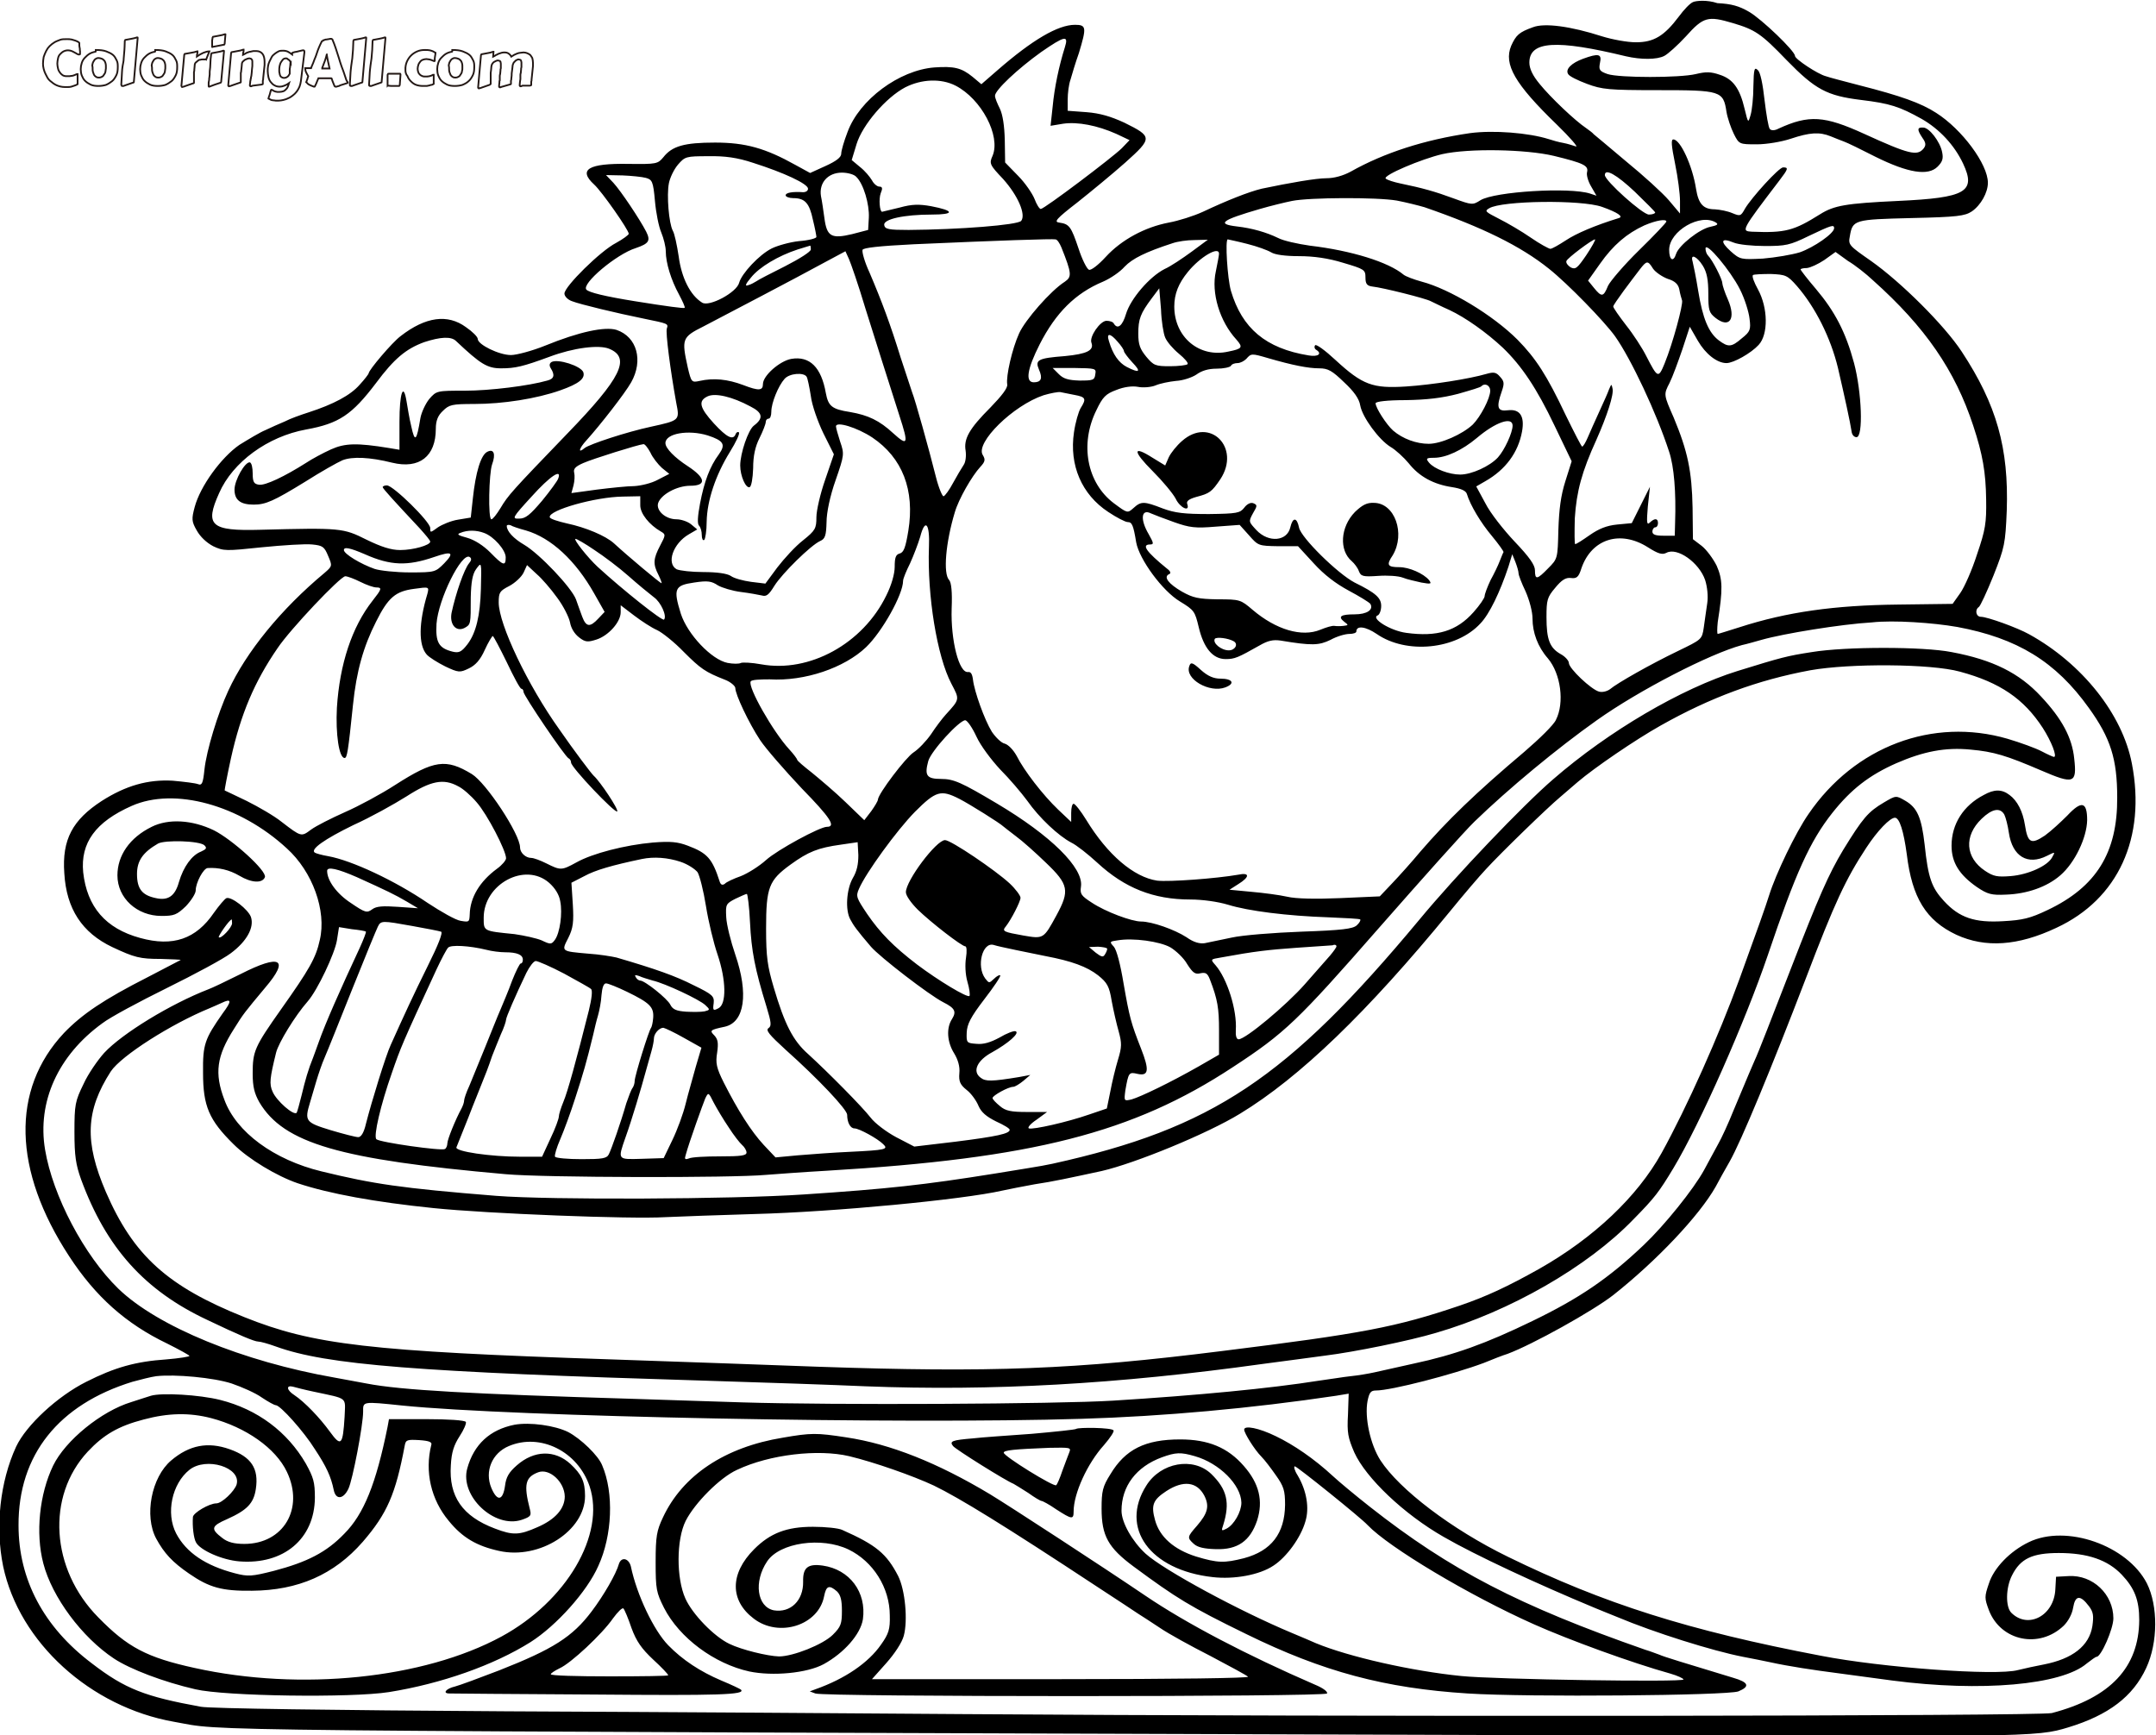
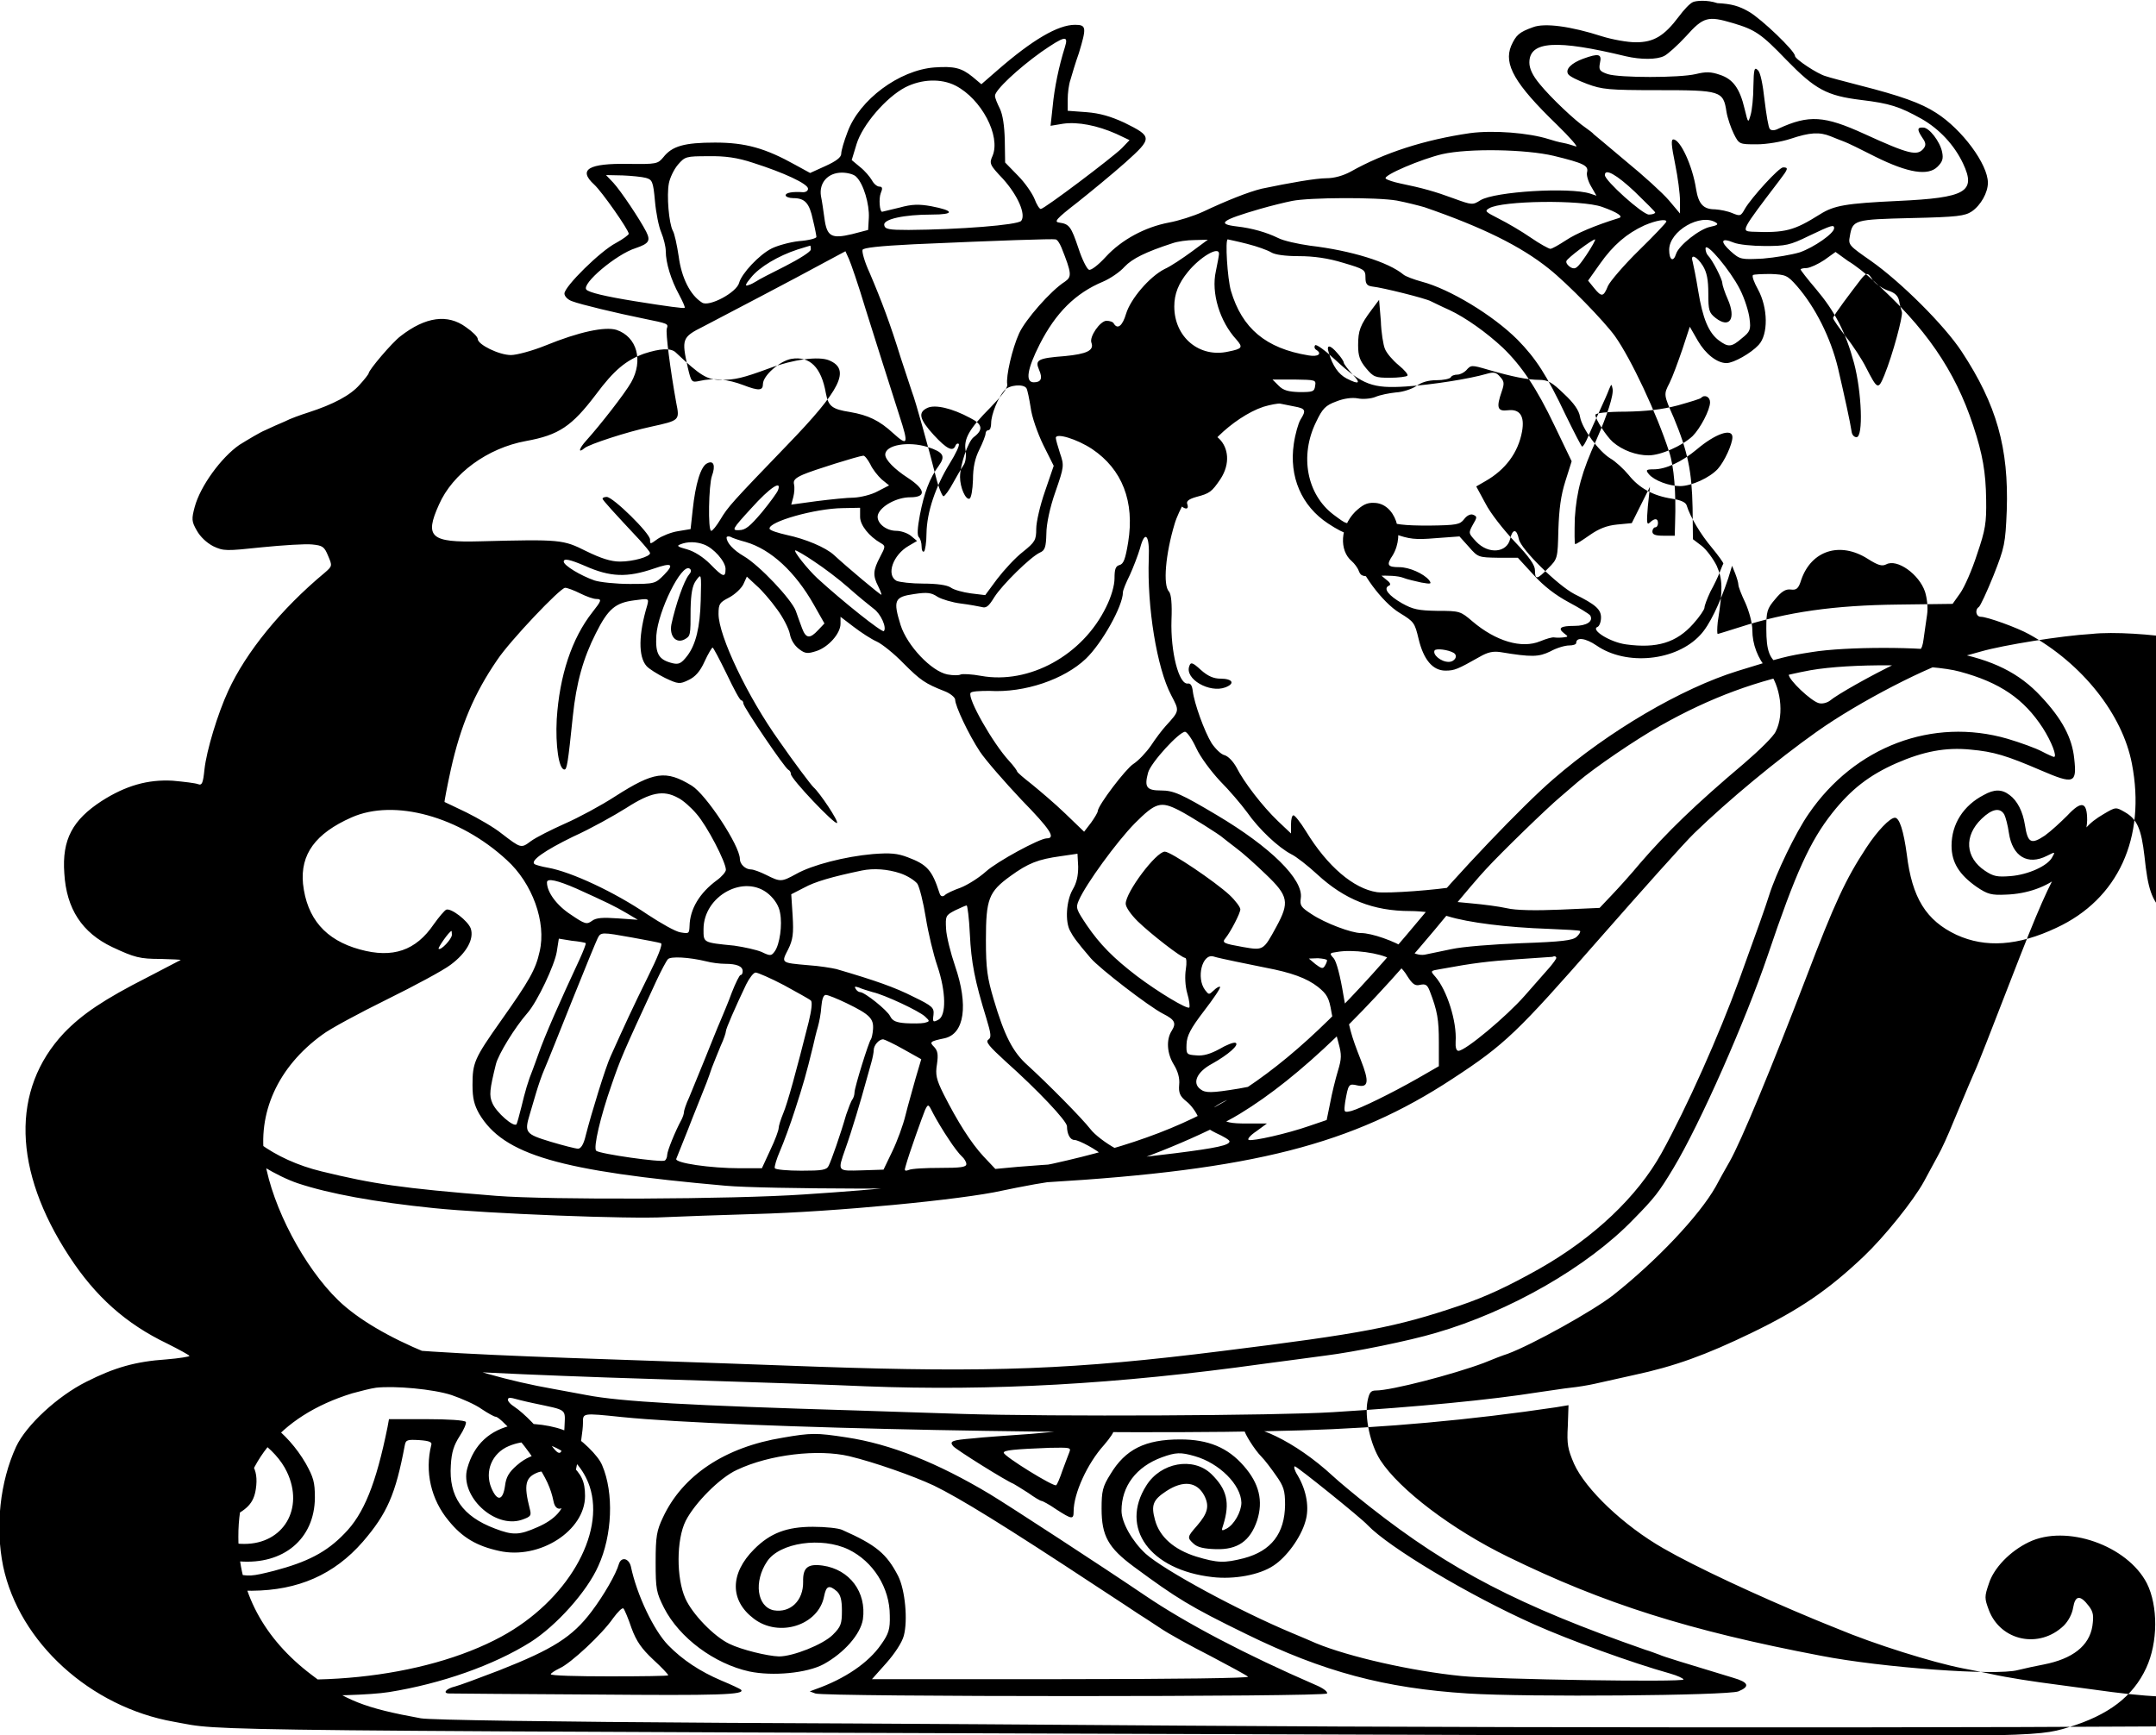
<svg xmlns="http://www.w3.org/2000/svg" viewBox="147.9 369.1 616.9 496.5" enable-background="new 147.9 369.1 616.9 496.5">
  <g stroke="#231815" stroke-width=".5" stroke-miterlimit="10" fill="none">
-     <path d="M160.2 387.3c0-.6.1-1.3.2-1.9.2-.6.4-1.1.7-1.7s.6-1 1-1.4.9-.8 1.4-1.1 1.1-.5 1.6-.7 1.2-.2 1.9-.2c.5 0 1 0 1.4.1s.7.2 1 .3c.3.1.5.2.7.3s.4.2.5.4v.6s0 .5.1.8 0 .6.1.9v.9s-.1.1-.2.1h-.2c-.1 0-.3-.1-.5-.2s-.4-.3-.7-.4c-.2-.1-.5-.3-.8-.4-.3-.1-.6-.2-1-.2-.5 0-.9.1-1.3.3-.4.2-.7.5-1 .8s-.5.7-.6 1.2-.2 1-.2 1.5.1.9.2 1.4.3.8.5 1.1.5.6.8.8.7.3 1.1.3h.9s.5-.1.7-.1.4-.1.7-.2.4-.2.7-.3h.2v2.9c-.3.2-.6.3-.9.4l-.9.3c-.3.1-.7.1-1 .1h-.9c-.8 0-1.6-.2-2.3-.5-.7-.3-1.3-.8-1.9-1.3s-.9-1.2-1.3-2-.7-1.9-.7-2.9zM176 393.7c-.8 0-1.6-.1-2.2-.4s-1.1-.6-1.6-1.1c-.4-.4-.7-1-.9-1.5s-.3-1.2-.3-1.8.1-1.2.3-1.8.5-1.1.9-1.5c.4-.4.8-.8 1.3-1.1.5-.3 1.1-.5 1.7-.6.1 0 .1 0 .1-.1v-.4h.1c1.1 0 2.1.1 2.9.4.8.3 1.4.6 1.9 1s.8 1 1.1 1.6.3 1.2.3 1.9c0 .9-.1 1.7-.4 2.3s-.7 1.3-1.2 1.7-1.1.8-1.8 1.1c-.7.2-1.4.3-2.2.3zm-1.6-4.9c0 .3 0 .6.1.9s.2.6.3.8.4.5.6.6c.3.2.6.2.9.2.3 0 .5-.1.7-.2.2-.1.4-.2.5-.4l.4-.6s.2-.4.2-.7.1-.5.1-.7v-.6c0-.3 0-.6-.1-.9s-.2-.6-.4-.8-.4-.4-.7-.5-.6-.2-.9-.2c-.4 0-.6.1-.9.3s-.4.5-.6.8-.2.6-.3 1c.1.4.1.7.1 1zM183.3 385.8l.2-2.4s.1-1.6.1-2.4c0-.2 0-.3.1-.4 0-.1.1-.1.2-.1l1.6-.3s1.1-.2 1.6-.4h.1c.1 0 .1 0 .1.1l-1.1 12.6v.1c0 .1 0 .1-.1.1s-.1.1-.3.1l-2.3.8c-.1 0-.1.1-.3.1h-.3c-.1 0-.2 0-.2-.1s-.1-.1-.1-.2v-.1c0-.6.1-1.2.1-1.7s.1-1.2.1-1.8.1-1.2.2-1.9.3-1.3.3-2.1zM193 393.7c-.8 0-1.6-.1-2.2-.4s-1.1-.6-1.6-1.1c-.4-.4-.7-1-.9-1.5s-.3-1.2-.3-1.8.1-1.2.3-1.8.5-1.1.9-1.5c.4-.4.8-.8 1.3-1.1.5-.3 1.1-.5 1.7-.6.1 0 .1 0 .1-.1v-.4h.1c1.1 0 2.1.1 2.9.4.8.3 1.4.6 1.9 1s.8 1 1.1 1.6.3 1.2.3 1.9c0 .9-.1 1.7-.4 2.3s-.7 1.3-1.2 1.7-1.1.8-1.8 1.1c-.7.2-1.4.3-2.2.3zm-1.6-4.9c0 .3 0 .6.1.9s.2.6.3.8.4.5.6.6c.3.2.6.2.9.2.3 0 .5-.1.7-.2.2-.1.4-.2.5-.4l.4-.6s.2-.4.2-.7.1-.5.1-.7v-.6c0-.3 0-.6-.1-.9s-.2-.6-.4-.8-.4-.4-.7-.5-.6-.2-.9-.2c-.4 0-.6.1-.9.3s-.4.5-.6.8-.2.6-.3 1c.1.4.1.7.1 1zM206.9 386.1h-.9c-.3 0-.5 0-.8.1-.3 0-.5.1-.7.3s-.4.3-.6.5c-.2.2-.3.5-.3.9s-.1.8-.1 1.1c0 .3 0 .5-.1.7v3.1s0 .1-.1.1c0 0-.1.1-.3.1l-2.3.8c-.1 0-.1.1-.3.1s-.2.1-.3.1c-.1 0-.2 0-.2-.1s-.1-.1-.1-.2l.8-8.7c0-.2 0-.3.1-.4 0-.1.1-.1.2-.1.5-.1 1.1-.2 1.7-.3s1.1-.2 1.7-.4h.1v.4s0 .2-.1.4c0 .2-.1.4-.1.7l.9-.6 1-.5.9-.3c.3-.1.6-.1.8-.1l-.9 2.3zM207.9 389.6c.1-.8.2-1.6.2-2.4s.1-1.6.2-2.4c0-.2 0-.3.1-.4 0-.1.1-.1.2-.1.5-.1 1-.2 1.6-.3.5-.1 1.1-.2 1.6-.4h.1c.1 0 .1 0 .1.1l-.8 8.6c0 .2 0 .3-.1.4s-.1.1-.2.1l-1.5.5s-1 .4-1.6.6h-.1c-.1 0-.1 0-.1-.1v-.8c0-.2 0-.5.1-.8s0-.6.1-.9l.1-.9v-.8zm.7-7.1v-1.7s0-.4.1-.7c0-.2 0-.3.1-.4 0-.1.1-.1.2-.1.5-.1 1-.2 1.6-.3.5-.1 1.1-.2 1.6-.4h.1s0 .1.1.1l-.2 2.4c0 .2 0 .3-.1.4 0 .1-.1.1-.2.1l-1.5.3s-1 .2-1.6.3c-.1.1-.1.1-.2 0zM220.3 393.6c-.1 0-.1 0-.3.1l-.3.1c-.1 0-.2 0-.2-.1-.1 0-.1-.1-.1-.2v-.1c0-.3.1-.6.1-.8 0-.2 0-.4.1-.6 0-.2 0-.4.1-.5 0-.2 0-.4.1-.6 0-.2.1-.5.1-.8 0-.3.1-.7.1-1.2l.1-.9v-1.4c0-.2-.1-.3-.1-.4l-.3-.3s-.3-.1-.4-.1c-.1 0-.3 0-.6.1l-.7.3s-.4.3-.6.5c-.2.2-.3.5-.3.8 0 .4-.1.8-.1 1.1 0 .3-.1.6-.1.8 0 .2 0 .4-.1.5v2.7s0 .1-.1.1c0 0-.1.1-.3.1l-2.3.8c-.1 0-.1.1-.3.1s-.2.1-.3.1c-.1 0-.2 0-.2-.1-.1 0-.1-.1-.1-.2l.8-9c0-.2 0-.3.1-.4 0-.1.1-.1.2-.1l1.6-.3c.6-.1 1.1-.2 1.6-.4h.1v.4s0 .2-.1.4c0 .2-.1.4-.1.7.4-.2.8-.4 1.1-.6.4-.1.7-.3 1-.3l.9-.2h.8c.8 0 1.4.3 1.8.8.4.5.6 1.3.6 2.3v.9l-.4 3.8c0 .2 0 .5-.1.7v.9c0 .1 0 .1-.1.1 0 0-.1.1-.3.1l-2.4.3zM234 392.3c-.1.6-.2 1.1-.4 1.6s-.5 1-.8 1.4c-.3.4-.7.8-1.1 1.1-.4.3-.8.6-1.3.8-.4.2-.9.4-1.4.5s-.9.2-1.4.2h-.8s-.5-.1-.8-.1-.5-.1-.7-.2l-.6-.3s0-.1.1-.3c0-.2.1-.4.2-.6l.2-.7s.1-.5.2-.7c0-.1 0-.1.1-.2h.2l.5.3.5.2c.2 0 .4.1.5.1h.7c.4 0 .8-.1 1.1-.2s.6-.4.8-.6.4-.5.5-.8l.3-.9c-.4.3-.8.5-1.3.7s-.9.3-1.3.3c-.6 0-1.1-.1-1.6-.4-.4-.2-.8-.6-1.1-1s-.5-.9-.6-1.4c-.1-.5-.2-1.1-.2-1.7 0-.5 0-.9.1-1.4.1-.5.2-.9.4-1.3l.6-1.2c.2-.4.5-.7.9-1s.7-.5 1.1-.7.8-.2 1.3-.2 1 .1 1.4.3c.4.2.8.5 1.2.8v-.4l.1-.1s.1 0 .2-.1c.1 0 .2 0 .4-.1l.6-.1s.5-.1.8-.2.6-.1.9-.2h.2c.2 0 .3.1.3.4v.2l-1 8.2zm-2.9-5.3l-.2-.4s-.2-.3-.4-.4-.3-.2-.4-.3-.3-.1-.5-.1-.5.1-.7.3-.4.5-.6.8-.3.7-.4 1.1c-.1.4-.1.9-.1 1.3 0 .3 0 .5.1.8 0 .2.1.5.2.7s.2.3.4.4c.2.1.4.2.6.2.4 0 .7-.1 1-.3.3-.2.5-.5.7-.9v-1c0-.2 0-.5.1-.9 0-.3.1-.7.1-1.2l.1-.1zM235.5 392.6c.1-.2.2-.3.2-.5.1-.2.2-.4.2-.6l.2-.6-.3-.5-.3-.6s-.2-.4-.2-.6-.1-.4-.1-.6h1.7c.1-.4.3-.7.4-1s.3-.6.4-1 .3-.7.4-1 .3-.7.4-1.1c.2-.7.5-1.4.7-1.9s.5-1.1.7-1.5l.1-.2.2-.1s.1-.1.2-.1.1 0 .1-.1c0 0 .1 0 .3-.1s.3-.1.5-.1.4-.1.6-.1.4-.1.5-.1h.2c.1 0 .2 0 .3.1.1 0 .1.1.2.3.3.7.6 1.5.9 2.4.3.9.6 1.8.9 2.8.2.6.3 1.1.5 1.6s.3 1 .5 1.4.3.9.5 1.4.3 1 .5 1.5c.1.2.1.4.2.5l.2.3s.1.1.1.2v.1s-.1.1-.2.1l-1.9.6-.4.2s-.3.1-.4.1-.2.1-.3.1h-.3c-.1 0-.1 0-.2-.1l-.1-.1c-.1-.2-.1-.4-.2-.5l-.2-.5-.2-.5s-.1-.4-.2-.6c0 0 0-.1-.1-.1h-3.7l-.5 1.2s-.3.8-.5 1.1c0 0 0 .1-.1.1h-.2c-.6-.2-1-.4-1.4-.6s-.5-.5-.8-.7zm5.9-7.9c-.1.5-.3 1-.4 1.4-.1.4-.3.8-.4 1.1-.1.3-.2.6-.3.8-.1.2-.1.4-.2.5v.2h2.1l-.2-.9s-.1-.6-.2-.9-.1-.7-.2-1-.1-.7-.2-1.2zM248.7 385.8l.2-2.4.1-2.4c0-.2 0-.3.1-.4 0-.1.1-.1.2-.1l1.6-.3s1.1-.2 1.6-.4h.1c.1 0 .1 0 .1.1l-1.1 12.6v.1c0 .1 0 .1-.1.1s-.1.1-.3.1l-2.3.8c-.1 0-.1.1-.3.1h-.3c-.1 0-.2 0-.2-.1-.1 0-.1-.1-.1-.2v-.1c0-.6.1-1.2.1-1.7l.1-1.8s.1-1.2.2-1.9.2-1.3.3-2.1zM254.2 385.8l.2-2.4.1-2.4c0-.2 0-.3.1-.4 0-.1.1-.1.2-.1l1.6-.3s1.1-.2 1.6-.4h.1c.1 0 .1 0 .1.1l-1.1 12.6v.1c0 .1 0 .1-.1.1s-.1.1-.3.1l-2.3.8c-.1 0-.1.1-.3.1h-.3c-.1 0-.2 0-.2-.1-.1 0-.1-.1-.1-.2v-.1c0-.6.1-1.2.1-1.7l.1-1.8s.1-1.2.2-1.9.2-1.3.3-2.1zM258.8 393.6v-2.9c0-.2 0-.3.1-.4 0-.1.1-.1.2-.1h3.3s.1.1.1.2l-.2 2.8c0 .2 0 .3-.1.4 0 .1-.1.1-.2.1h-1.5c-.5 0-1.1 0-1.7-.1zM263.9 389c0-.8.1-1.5.4-2.2.3-.7.7-1.3 1.2-1.8s1.1-.9 1.8-1.2c.7-.3 1.4-.4 2.2-.4.5 0 1 0 1.4.1s.7.2.9.3c.2.1.4.2.5.3.1.1.2.1.2.1v.3c0 .2-.1.3-.1.6 0 .2-.1.4-.1.7v.7l-.1.1c-.1 0-.2 0-.3-.1-.1 0-.3-.1-.5-.2s-.4-.1-.7-.2l-.8-.1c-.4 0-.7.1-1 .2-.3.1-.6.3-.8.6s-.4.5-.5.9c-.1.3-.2.7-.2 1.1 0 .4.1.7.2 1 .1.3.3.5.5.7s.5.3.7.4.6.1.9.1c.4 0 .7 0 1.1-.1.4-.1.7-.2 1-.4h.2v2.6c-.2.1-.4.3-.7.3s-.5.2-.8.2c-.3.1-.5.1-.8.1h-.8c-.7 0-1.3-.1-1.9-.3s-1.1-.6-1.5-1c-.4-.4-.8-.9-1-1.5-.5-.6-.6-1.2-.6-1.9zM278 393.7c-.8 0-1.6-.1-2.2-.4-.6-.3-1.1-.6-1.6-1.1-.4-.4-.7-1-.9-1.5s-.3-1.2-.3-1.8.1-1.2.3-1.8.5-1.1.9-1.5c.4-.4.8-.8 1.3-1.1.5-.3 1.1-.5 1.7-.6.1 0 .1 0 .1-.1v-.4h.1c1.1 0 2.1.1 2.9.4.8.3 1.4.6 1.9 1s.8 1 1.1 1.6.3 1.2.3 1.9c0 .9-.1 1.7-.4 2.3s-.7 1.3-1.2 1.7c-.5.5-1.1.8-1.8 1.1-.7.2-1.4.3-2.2.3zm-1.6-4.9c0 .3 0 .6.1.9.1.3.2.6.3.8.2.3.4.5.6.6.3.2.6.2.9.2.3 0 .5-.1.7-.2.2-.1.4-.2.5-.4l.4-.6c.1-.2.2-.4.2-.7.1-.2.1-.5.1-.7v-.6c0-.3 0-.6-.1-.9-.1-.3-.2-.6-.4-.8s-.4-.4-.7-.5c-.3-.1-.6-.2-.9-.2-.4 0-.6.1-.9.3s-.4.5-.6.8-.2.6-.3 1c.1.4.1.7.1 1zM297.5 393.6c-.1 0-.1 0-.3.1l-.3.1c-.1 0-.2 0-.2-.1-.1 0-.1-.1-.1-.2v-.1c0-.4.1-.8.1-1 0-.3.1-.5.1-.6v-1.2s0-.4.1-.6c0-.3.1-.6.1-1 0-.2 0-.5.1-.7v-1.3c0-.2-.1-.4-.1-.5s-.2-.3-.3-.3-.3-.1-.4-.1c-.1 0-.3 0-.4.1s-.4.1-.5.3l-.5.5s-.2.4-.3.7c-.1.7-.1 1.2-.2 1.7s-.1.9-.1 1.3-.1.6-.1.9c0 .2 0 .4-.1.6v.9s0 .1-.1.1c0 0-.1.1-.3.1l-2.1.6c-.1 0-.1 0-.3.1l-.3.1c-.1 0-.2 0-.2-.1-.1 0-.1-.1-.1-.2v-.1c0-.4.1-.8.1-1 0-.3 0-.5.1-.6v-1.2s0-.4.1-.6c0-.3.1-.6.1-1 0-.2 0-.5.1-.7v-1.3c0-.2-.1-.4-.1-.5-.1-.1-.1-.3-.3-.3s-.2-.1-.4-.1c-.1 0-.3 0-.5.1l-.6.3c-.2.1-.4.3-.5.5-.2.2-.2.5-.3.8 0 .4-.1.8-.1 1.1 0 .3-.1.5-.1.7v3.2s0 .1-.1.1l-.1.1s-.1.1-.2.1l-2.3.8c-.1 0-.1.1-.3.1s-.2.1-.3.1c-.1 0-.2 0-.2-.1-.1 0-.1-.1-.1-.2l.8-9c0-.2 0-.3.1-.4 0-.1.1-.1.2-.1l1.6-.3c.6-.1 1.1-.2 1.6-.4h.1v.1l-.1 1.3c.2-.1.5-.2.7-.4.3-.1.6-.3.8-.4l.9-.3c.3-.1.6-.1.9-.1.4 0 .8.1 1.1.3.3.2.6.5.8.9l.8-.5.9-.4c.3-.1.6-.2.9-.2s.6-.1.9-.1c.4 0 .7.1 1 .2s.6.3.9.5c.2.2.4.6.6.9.1.4.2.9.2 1.4v.9l-.4 3.8c0 .2 0 .5-.1.7v.9c0 .1 0 .1-.1.1 0 0-.1.1-.3.1h-2z" />
-   </g>
-   <path d="M632.3 369.7c-.9.4-2.6 2.2-4 4.1-4.2 5.6-7.2 7.4-12.3 7.4-2.5 0-6.8-.8-9.7-1.7-9-2.9-16.5-3.9-19.8-2.6-3.9 1.4-4.8 2.2-6.2 5.3-2.2 5.3 1 10.9 13.1 22.6 3.8 3.7 6.2 6.5 5.4 6.2-.9-.3-2.5-.8-3.6-1-1.2-.2-3-.7-4.2-1.1-5.7-1.8-15.8-2.6-22.5-1.7-13 1.9-24.5 5.6-34.1 11-2.2 1.2-4.8 1.9-6.9 1.9-3 0-10.5 1.3-18.6 3-3.7.9-9.8 3.3-16.8 6.6-2.6 1.2-7 2.6-9.8 3.1-6.8 1.3-13.5 4.9-18 9.8-2.2 2.4-4.2 3.9-4.8 3.7-.6-.2-2-3-3-6.1-2.1-6.2-2.6-7-5.5-7.4-1.6-.2-1-1 5.2-5.8 3.9-3.1 10.1-8.2 13.7-11.4 7.8-7 7.8-7.4-.3-11.4-3.9-1.8-7-2.7-10.8-3l-5.4-.4v-3.2c0-1.8.3-4.3.8-5.7.4-1.4 1.4-4.8 2.4-7.6 2.2-7.3 2.2-8.1-1.1-8.1-4.9 0-12.2 4.3-22.2 13l-4.6 4-2.5-2.1c-3.2-2.6-5.3-3.1-11-2.7-10 .8-21.4 9.2-24.8 18.5-1 2.6-1.8 5.3-1.8 6.2 0 1-1.4 2.1-4.5 3.5l-4.4 2-4.2-2.3c-8.6-4.8-14.3-6.4-23-6.4-8.8 0-12.3 1-14.8 4.2-1.6 1.9-1.9 2-10 1.9-11.4-.2-14.5 1.6-9.8 5.9 2.2 2 9.9 13 9.9 14.1 0 .3-1.6 1.5-3.6 2.6-4.5 2.3-14.8 12.5-14.8 14.5 0 .8 1 1.8 2.2 2.2 2.3.9 12.7 3.4 20.6 5 6.8 1.4 7 1.4 6.5 2.8-.4 1.1 1 11.9 2.7 21.3 1 5 1 5-7.2 6.8-7 1.5-17.6 5-19 6.1-2 1.7-1.7.2.5-2.2 3.8-4.2 11-13.4 12.8-16.6 3.5-6.2 1.7-13-4.2-15-3.3-1-10.6.5-20.4 4.5-3.7 1.5-8.2 2.7-9.8 2.7-3.4 0-9.5-3-9.5-4.6 0-.6-1.5-2.1-3.4-3.4-5.2-3.8-11.5-3-18.7 2.6-2.4 1.8-9.1 9.7-9.1 10.6 0 .2-1.2 1.8-2.6 3.3-2.6 3-7.5 5.6-14.6 7.9-2.2.7-5.3 1.8-6.8 2.6-1.5.6-4.1 1.8-5.6 2.5-1.5.6-4.8 2.6-7.4 4.2-5.2 3.6-11.2 11.8-12.8 17.8-.9 3.4-.9 4.1.6 6.7 1 1.8 2.8 3.5 4.7 4.5 3 1.4 3.6 1.4 14 .3 6-.6 12.4-1 14.3-.8 3 .3 3.5.6 4.6 3.3 1.2 2.8 1.2 2.9-1 4.8-12.5 10.4-22.5 22.7-27.6 33.8-3 6.5-6.2 17-6.8 22.5-.4 3.9-.7 4.6-1.8 4.2-.7-.3-4-.7-7.3-1-7.1-.4-13.4 1.4-20.3 5.8-8.3 5.4-11.4 11-10.7 20.7.6 10.2 5.1 17 13.7 21.1 6.4 3 7.9 3.4 13.9 3.4 3.3.1 5.8.2 5.7.3-.2.1-4.4 2.3-9.4 4.9-12.6 6.4-18.8 10.6-24 16-15.2 16.2-14.6 39.3 1.5 63.9 7.5 11.5 16.2 19.3 28.1 25 3.4 1.7 6.3 3.3 6.3 3.5.1.2-2.9.7-6.6 1-8.8.6-14.8 2.3-22.9 6.4-8.2 4.1-17.2 12.4-20.1 18.6-4.6 10-6 22.9-3.7 34.2 4.6 21.8 25 40.3 48.9 44.5 15.4 2.7-8.5 2.5 380.8 3.8 151.8.6 151.9.6 161.2-2.2 11.5-3.5 18.5-8.8 22.3-17 3.4-7.3 3.4-17.8.2-24.2-5.6-10.9-23.1-17-33.8-11.8-5.4 2.6-10 7.4-11.4 11.8-1.3 3.8-1.3 4.2 0 7.7 3.4 8.8 14.4 11.1 21.4 4.4 1.3-1.3 2.4-3.3 2.7-5.2.6-3.5 2-3.7 4.5-.4 1.3 1.7 1.4 2.8 1 5.7-.9 5.7-5.7 9.4-13.9 11-2.1.4-5.4 1.1-7.4 1.6-6.2 1.7-39-.7-56.4-4.1-37.8-7.2-62.1-14.9-89.5-28.3-16.2-7.9-31.1-19.3-36.5-27.6-2.9-4.5-4.6-12.3-3.7-17 .5-2.4.9-3 2.4-3 4.4 0 22.1-4.6 30.9-7.9 2.4-1 5.5-2.2 6.8-2.6 7-2.6 24.3-12.2 30.2-16.8 12.4-9.8 24.6-22.7 29.3-31 .8-1.5 2.6-4.8 4-7.2 3.3-5.8 11.9-26.6 21.8-52.4 8.3-21.8 11.4-28.4 17.3-37.4 3.2-4.9 6.8-8.6 8.2-8.6 1.3 0 2.5 3.8 3.4 10.5 1.5 12.4 5.5 18.9 14.2 23 8.3 3.8 17.6 3.2 28.6-2 17.7-8.2 25.7-25.8 21.6-47-2.7-14.1-14.2-28.6-29.4-37-3.4-1.9-12-5-13.8-5-1.4 0-1.8-2-.6-2.8.4-.2 2.3-4.3 4.2-9 3.2-8.1 3.4-9.1 3.8-18.6.6-17.9-2.9-30.3-12.9-45.5-5-7.6-17.4-19.9-25.9-25.9-6.3-4.4-6.6-4.6-6.1-7.1.8-4.7 1.2-4.8 17.6-5.2 13.3-.3 15.3-.6 17.3-1.9 2.6-1.8 4.6-5.4 4.6-8.2 0-5.3-7.4-15.3-14.8-20-4.3-2.8-10.2-4.9-22-7.9-4.2-1.1-8.5-2.2-9.6-2.6-2.3-.6-8.8-4.9-8.8-5.8 0-1.4-9.5-10.5-13.1-12.6-2.9-1.7-5.1-2.3-9.1-2.5-3-1-6.1-.7-7-.3zm11.4 6c6.4 1.9 8.1 3 15.4 10.6 8.2 8.4 11.5 10.2 21.3 11.4 8.3 1 11 1.9 17.3 5.4 5.1 2.9 9.4 7.5 11.9 12.8 3.8 8.1.8 9.8-18.6 10.7-15 .7-18.3 1.3-22.3 3.8-7.5 4.7-9.9 5.4-19.6 5-3-.2-3-.3 7.9-14.6 2.6-3.4 2.7-3.8 1.1-3.8-1.2 0-9 8.6-10.9 11.8-1.2 2.2-1.4 2.2-3.6 1.3-1.4-.6-3.5-1-5-1.1-3.3 0-4.7-1.5-5.4-5.8-1-6.6-4.5-14.2-6.5-14.2-.7 0-.6 1.6.5 7 .8 3.9 1.4 8.6 1.4 10.6v3.6l-3.2-3.8c-1.8-2.1-7.3-7.1-12.2-11.1-4.9-4.1-9-7.6-9.3-7.8-.2-.3-1.1-1-2.1-1.7-3.3-2.2-10.3-8.9-13.3-12.6-2.1-2.5-3-4.5-3-6.2 0-6.2 7.8-6.6 27.6-1.8 4.3 1 8.9 1 11-.1 1-.5 3.8-3 6.2-5.6 5-5.6 6.3-5.9 13.4-3.8zm-191.1 6.9c-1.7 5.4-3 11.6-3.5 17l-.6 5.5 3.6-.6c4.2-.6 9.8.5 15.2 2.9l3.8 1.8-2.2 2.3c-2.6 2.6-22.2 17.4-23.2 17.4-.4 0-1.2-1.3-1.8-2.9-.6-1.5-2.7-4.6-4.7-6.6l-3.7-3.8-.1-6.4c-.1-4.2-.6-7.3-1.4-9-.7-1.4-1.4-3-1.4-3.7 0-1.6 6.5-7.7 13.2-12.5 6.8-4.7 7.9-4.9 6.8-1.4zm-31.3 11c7.4 3.8 13 14.4 10.6 20.1-1 2.2-.8 2.6 3 6.6 4.3 4.8 6.6 10.2 5.2 12-1 1.2-17.8 2.5-32.2 2.6-5.7 0-6.8-.2-7-1.4-.3-1.7 5.7-3 13.6-3 6.6 0 6.6-1.1-.2-2.4-3.4-.6-5.4-.6-9 .4l-5 1.2c-.7 0-1-3.7-.4-5.3.6-1.4.5-1.9-.4-1.9-.6 0-1.6-.8-2.1-1.8-.6-1-2-2.7-3.4-3.8l-2.4-2 1.4-4.6c1.7-5.5 8.4-13.3 13.9-16.2 4.7-2.4 10.3-2.6 14.4-.5zm171.2 20.1c8.6 2.1 10 2.8 9.5 4.7-.2.8.3 2.6 1.2 4.1l1.5 2.6-1.8-.6c-5.8-1.9-27.3-.6-31.4 1.9-2.2 1.4-2.4 1.4-7.6-.5-5.4-2-9-3-15.3-4.3-1.9-.4-3.8-1-4.2-1.4-.9-.9 10.2-5.6 16.2-7 7.6-1.7 23.9-1.4 31.9.5zm-229.1 2c8.8 2.8 15.7 6 15.7 7.4 0 .6-.6 1-1.4 1-2.9-.2-5 .1-5 .9 0 .4 1 .8 2.2.8 3.3 0 4.6 1.4 5.6 6.2.6 2.4 1 4.6 1 4.9 0 .4-2.2 1-5 1.2-2.7.3-6.2 1.3-7.8 2.1-3.6 1.8-8.6 7.2-9.3 9.8-.7 2.8-8.6 7-10.6 5.7-3.4-2.1-5.9-7.1-6.7-13.2-.5-3.3-1.2-6.6-1.7-7.4-1.1-2.1-1.8-10.1-1.1-13.6.3-1.5 1.4-3.9 2.6-5.3 2-2.3 2.3-2.4 8.6-2.4 4.8-.1 8.4.4 12.9 1.9zm29.5 4c2.1 2 3.8 7.9 3.6 11.7l-.2 3.5-4.6 1.2c-5.9 1.4-7.2.7-7.9-4.5-.3-2.2-.7-5-1-6.4-.6-3.8 2-6.7 6-6.7 1.6 0 3.5.5 4.1 1.2zm222.8 4.3c3.1 3 5.8 5.7 5.8 5.9 0 .3-.8.6-1.8.6-1.8 0-12.6-9.7-12.6-11.3 0-2 3.3-.2 8.6 4.8zm-283-4c1.8.5 2.1 1 2.6 6.6.3 3.4 1.1 7.4 1.8 9 .7 1.7 1.3 4.1 1.3 5.4 0 3.3 1.5 8.2 3.8 12.4 1 1.9 1.8 3.6 1.6 3.8-.2.2-4.9-.4-14.2-1.9-8.7-1.4-13.1-2.5-13.9-3.3-1.6-1.6 8.6-10.2 14.1-11.9 3.8-1.3 4.3-2.1 3-4.7-1.8-3.5-7.2-11.6-9.4-14l-2.1-2.2 4.8.1c2.4.1 5.5.4 6.6.7zm214.9 6.5c2.6.5 6.2 1.4 7.9 1.9 16.5 5.7 27.5 11.1 35.6 17.6 5.4 4.3 15.8 15 18.9 19.3 4.6 6.5 11.9 22 15.5 33.1 1.4 4.2 2 11.6 1.7 20.2l-.1 3.8h-3.2c-2.3 0-3.2-.3-3.2-1.2 0-.6.4-1.2.8-1.2.5 0 .8-.6.8-1.2 0-1.4-.9-1.5-2.3-.2-.9.9-1 .1-.6-4.6l.6-5.6-2.6 5.2-2.6 5.2-4.2.4c-3 .3-5.2 1.2-7.8 3-2 1.4-3.8 2.6-4.2 2.6-.2 0-.2-3.4-.1-7.4.5-7.7 2-13.3 6.2-22.5 3.1-7 5-12.9 4.6-14.6-.3-1.4-.3-1.4-1 .2-.3.9-1.6 3.8-2.8 6.4-1.2 2.6-2.7 6-3.3 7.4-.6 1.4-1.3 2.6-1.6 2.6-.2 0-2.3-4.1-4.7-9-5.4-11.4-8.5-16.2-13.8-21.6-7-7-19.4-14.5-27.4-16.6-2.2-.6-4.6-1.5-5.2-2-4.3-3.6-14.9-6.9-26.8-8.3-3.5-.5-7.6-1.4-9.1-2.2-3.3-1.6-7.4-2.8-11.8-3.3-5.9-.7-4.4-1.8 6.6-5 3.1-.9 7.2-1.9 9.2-2.3 4.9-1 24.2-1.1 30-.1zm58.7 1.8c4.5 1.6 6.2 2.8 4.8 3.2-6.8 2.1-12.2 4.4-15.2 6.4-2 1.3-3.9 2.4-4.4 2.4-.4 0-3-1.4-5.6-3.2-2.6-1.8-6.7-4.2-9.1-5.4-3.9-2-4.2-2.2-2.8-3 3.6-2.2 26.4-2.5 32.3-.4zm18.4 4.2c0 .3-3.5 4-7.8 8.2s-8.3 8.9-8.9 10.2c-1.3 3.2-1.8 3.3-4 .6l-1.7-2.1 3.4-4.8c3.8-5.4 7.7-8.7 12.7-11 3.5-1.5 6.3-1.9 6.3-1.1zm14.2.3c.8.5.3.8-1.6 1.2-3.1.6-9 5.3-9.8 7.7-.8 2.6-2 1.8-2-1.1 0-5.4 9-10.6 13.4-7.8zm33.8 1.6c0 1.5-5.8 5.5-9.8 6.9-2.3.7-7 1.5-10.6 1.8-6.2.3-6.5.3-9.2-2.1-3.1-2.8-2.8-4 .8-2.5 1.4.6 5.4 1 9 1 5.9 0 7.1-.2 12.6-2.9 6.5-3.1 7.2-3.3 7.2-2.2zm-221.1 5.5c3 7.5 3 8.4 1 9.8-4.1 2.6-11.4 11-13.1 14.8-2 4.4-3.8 12.3-3.4 14.6.2 1-1.6 3.3-4.8 6.6-6.1 6.1-7.7 9-7.1 12.4.2 1.5 0 3.3-.6 4.1-.6.9-1.9 3.1-3 5.1-1 1.9-2.3 3.7-2.7 3.8-.3.2-1.4-2.3-2.2-5.5-2-8-6-22.3-6.8-24.2-.3-.9-1.8-5.4-3.3-10-2.9-9.4-5.4-16.1-8.9-24.3-1.4-3-2.2-5.9-2-6.5.2-.6 4.7-1.1 14.6-1.6 24.7-1.1 39.8-1.6 40.6-1.4.5 0 1.2 1.1 1.7 2.3zm37.3 1.2c-2.6 1.9-6 4.2-7.8 5-4.3 2.2-9.7 8.5-11 12.8-1 3.4-2.4 4.6-3.5 2.8-.2-.5-1.2-.8-2.1-.8-1.8 0-5 4.6-4.3 6.3.8 2.2-1.4 3.2-7.6 3.8-7.8.6-8.6 1.1-7.4 3.9 1.1 2.5.6 3.6-1.5 3.6-2.5 0-1.9-3.8 1.7-10.9 4.6-9 10.2-14.6 18.1-17.9 2.1-.9 4.9-2.8 6.2-4.3 2.2-2.3 6-4.2 13.7-6.7 1.4-.5 4.2-.9 6.2-.9l3.9-.1-4.6 3.4zm15.9-2.2c2.8.7 5.8 1.8 6.8 2.4 1.1.7 4.1 1.1 8 1.1 4.2 0 8.4.6 12.6 1.9 6.1 1.8 6.4 2 6.4 4.2 0 1.8.4 2.4 2 2.6 2.9.3 15.3 3.4 16.7 4.2.7.3 3 1.5 5.3 2.5 4.7 2.2 10.7 6.5 15.3 10.8 5.4 5.2 9.7 11.6 14.8 22.3l4.9 10.2-1.8 5.7c-1.3 4.1-1.8 8-2 13.9-.2 8.2-.2 8.3-2.9 11-3.2 3.3-3.8 3.4-3.8.6 0-1.5-1.6-3.8-5.8-8.2-3.2-3.4-7-8.2-8.4-11l-2.6-4.8 2.6-1.5c5.8-3.3 9.4-8.2 10.5-14.2.8-4.4-.6-6.5-4-6.1-3.1.4-3.4-.8-1.8-5.4.8-2.3.7-2.9-.5-4.2-1.1-1.3-1.8-1.4-3.9-.8-4.8 1.4-15.4 3.1-23 3.6-9.5.6-12.4-.4-20.2-7.6-2.9-2.7-5.5-4.6-5.8-4.2-.3.4-.2 1 .3 1.3 1.8 1.1.6 2.1-2.2 1.6-12.2-2-19-7.7-22.2-18.5-1-3.5-1.7-14.7-.9-14.7.4.1 2.9.6 5.6 1.3zm97 3.2c-2.6 3.8-3.1 4.2-4.5 3.5-.8-.5-1.4-1.3-1.2-1.8.2-.8 7.4-6.2 8.2-6.2.2.1-.9 2.1-2.5 4.5zm-221.9-1.6c0 .6-3.1 2.6-7.4 4.8-4 2-7.7 3.9-8.2 4.3-.5.3-1.5.9-2.3 1.1-1 .4-.9-.2.8-2.2 2.4-3 7.8-6.2 13.3-8 1.8-.6 3.4-1 3.6-1.1.1-.1.2.4.2 1.1zm265.8 11.3c1.4 2.7 2.6 6.6 2.8 8.5.4 3.1.2 3.7-2.2 5.6-3 2.6-3.9 2.6-6.6.6-2.9-2.2-4.6-6.2-5.9-14.2-.6-3.8-1.4-7.6-1.6-8.4-.7-2.3 1.2-1.5 2.9 1.2 1.2 1.9 1.6 4.1 1.6 8 0 4.8.2 5.5 2.1 7 4 3.1 5.9.2 3.5-5.3-.9-2-1.6-4.2-1.6-4.7 0-1.1-2.8-6.6-4.1-7.9-.4-.4-.7-1.3-.7-2 .1-2.1 7.1 6.3 9.8 11.6zm-250.2 5.5c3.5 11.2 5.7 18 9.8 30.9 2.6 8 2.4 8.7-1.8 4.9-4-3.7-7.2-5.2-12.4-6.1-5.2-.8-6.2-1.7-6.9-5.4-1.3-7.4-4.6-10.7-9.9-9.8-3.3.6-8.1 4.8-8.1 7.2 0 1.9-1.2 2-5.6.3-4.5-1.7-8.5-2.1-12.5-1.2-2.3.5-2.4.4-3.4-3.8-1.8-8.2-1.7-8.7 4.5-11.8 6.1-3.2 26.6-13.9 35-18.5l5.6-3 1 2.2c.5 1.1 2.7 7.4 4.7 14.1zm101.2-15.6c0 .4-.4 2.6-.9 5-1.4 6.2 1.1 14.4 5.9 19.6 1.9 2.2 1.7 2.6-2.3 3.4-8.3 1.9-15.5-4.1-15.5-12.9 0-3.6 1.2-6.6 3.9-9.9 3.4-4.2 8.9-7.5 8.9-5.2zm187.1 7.6c15 13.4 23.5 25.8 28.7 41.6 2.7 8.2 3.6 13.3 3.7 21.2.1 6.6-.2 8.6-2.6 15.6-1.4 4.4-3.6 9.4-4.8 11.1l-2.2 3.1-15.6.2c-18.2.2-31.8 2.1-45.4 6.5-3.2 1-6 1.9-6.2 1.9s-.2-1.5 0-3.4c1.5-9.5 1.4-12.2-.3-16.1-1-2-2.9-4.6-4.3-5.7l-2.5-1.9-.1-9c-.2-10.5-1.4-16.2-5.4-25.8-2.9-6.6-2.9-6.6-1.2-9.9.9-1.8 2.5-6.2 3.7-9.7l2.1-6.4 2.3 4c2.2 3.8 5.5 6.4 8.2 6.4 2 0 7-2.8 9.2-5.2 2.8-3 2.7-10.6-.2-15.9-1.1-2-1.8-3.8-1.4-4.1.3-.2 2.6-.3 5.1-.3 4.2.2 4.7.3 7.5 3.5 5.2 6 9.6 14.7 11.7 23.4 1.9 8.2 3.5 15.5 3.9 18.2.1.9.7 1.6 1.4 1.6 2 0 1.5-12.9-.7-21.2-2.4-8.9-5.5-14.8-10.9-21.2-2.4-2.8-4.4-5.4-4.4-5.6s.8-.4 1.8-.4c1-.1 3.2-1.1 5-2.3l3.2-2.3 3.6 2.6c1.9 1.1 5.2 3.7 7.1 5.5zm-62.9-3.3c.7 1 2.6 2.3 4.2 2.9 2 .6 3 1.5 3.3 3 .2 1.2.6 2.6.8 3.2.3 1.2-2.6 12.1-5 18-1.8 4.4-2 4.2-5.3-2.2-1.1-2.2-3.7-6.2-5.7-8.7-2-2.6-3.7-5-3.7-5.4 0-.3 1.4-2.3 3-4.5s3.7-4.9 4.6-6.1c2-2.6 2.3-2.6 3.8-.2zm-139.6 19.7c.5 1.2 2.2 3.2 3.9 4.6 1.7 1.4 2.8 2.7 2.5 3-.2.3-2.6.6-5 .6-4.2 0-4.7-.2-6.8-2.7-1.8-2.2-2.3-3.5-2.3-6.6 0-4.2.6-5.8 3.9-10.2l2.1-2.8.5 6c.1 3.3.7 7 1.2 8.1zm-13.6 1.2c1 1.1 1.8 2.3 1.8 2.7 0 .3 1.1 1.8 2.4 3.2 2.6 2.7 2.1 3.2-1.6 1.3-2.3-1.2-4-3.6-5.1-7.4-.8-2.4.4-2.3 2.5.2zm-189.3-.2c7 6.6 8.9 7.8 12.9 7.8s6.2-.5 13.8-3.3c6.9-2.6 14.2-3.5 17.1-2.3 6.3 2.6 3.4 8.4-12 24.3-15.8 16.4-16.9 17.6-19.1 21.3-1.1 1.8-2.2 3.2-2.6 3.2-1 0-.7-13.2.2-15.7 1.1-3 .5-4.6-1.4-3.6-1.8.9-3.3 5.8-4.1 13.3l-.6 5.5-3.6.6c-2 .3-4.6 1.4-5.8 2.2-2.2 1.6-2.2 1.6-2.2.2 0-1.8-10.6-12.2-12.4-12.2-.6 0-1.2.2-1.2.5 0 .4 3.4 4.1 10.6 11.8 1.6 1.8 3 3.4 3 3.8 0 1-4.8 2.4-8.6 2.4-2.6 0-5.4-.9-9.7-3-6.6-3.3-7.3-3.4-30.3-2.8-14.2.4-16-1.2-11.8-10.5 3.9-8.9 13.9-16.2 24.9-18.2 9.4-1.7 13.1-4.2 20-13.3 5.2-7 8.6-9.8 13.8-11.7 4.6-1.5 7.7-1.7 9.1-.3zm232.4 4.9c6.9 2 11.4 2.9 14.6 2.9 2.5 0 3.7.7 7.1 4 2.8 2.6 4.3 4.7 4.6 6.6.6 3.4 5.4 9.9 8.7 11.9 1.4.8 3.8 3 5.2 4.7 3 3.8 7.1 6 12.4 6.8 2.5.4 3.9 1 4.2 1.9 1 3.3 4 8.3 7.2 12.1 1.9 2.3 3.4 4.4 3.3 4.6-.2.3-.6 1.4-1.1 2.6-.4 1.1-1.6 3.6-2.6 5.4-.9 1.9-1.7 4-1.7 4.6 0 .5-1.4 2.6-3.2 4.6-4.8 5.4-10.4 7.1-19.2 5.9-4.6-.6-10.3-4.2-8.2-5 .5-.2 1-1.4 1-2.7 0-2.3-1.5-3.7-7.6-6.7-4.8-2.5-15.3-12.8-15.9-15.7-.6-3-1.8-3.1-2.5-.1-.9 4-6.2 4.5-9.7.8-2.2-2.4-2.3-2.4-1-4.8 1.3-2.2 1.3-2.4.1-2.9-.7-.3-1.8.2-2.6 1.3-1.2 1.5-2 1.7-10.1 1.8-7 0-9.7-.3-13.2-1.6-5.4-2.1-6.2-2.1-8.4-.1-1.7 1.5-1.7 1.5-5.6-1.4-7.7-5.8-9.8-16.9-5-26.6 1.8-3.8 2.7-4.7 5.7-5.8 2.2-.9 4.6-1.2 6.2-.9 1.4.3 3.8.1 5-.4 1.4-.6 4-1.1 5.9-1.3 2-.1 4.6-1 5.8-1.8 1.5-1.1 3.4-1.7 5.8-1.7 2 0 3.8-.4 4.1-.8.2-.5 1.1-.8 1.9-.8.8 0 1.9-.6 2.5-1.2 1.4-1.6 1.5-1.6 6.3-.2zm-49.5 4.6c-.2 1.7-.7 1.8-4.5 1.8-3.2-.1-4.6-.5-5.9-1.8l-1.8-1.8h6.2c6.1.1 6.3.1 6 1.8zm-82.6.7c.3.5.8 3 1.2 5.5.3 2.6 2 7.4 3.6 10.7l3 6-2.5 7.3c-1.4 4-2.5 8.8-2.5 10.7 0 3.2-.3 3.8-3.8 6.6-2.2 1.7-5.4 5.2-7.4 7.8l-3.4 4.6-4.1-.5c-2.2-.3-4.9-1-5.8-1.7-1.1-.7-4-1.1-7.8-1.1-3.4 0-6.8-.4-7.7-.8-3-1.7-1-7.4 3.5-10l2.4-1.4-1.8-1.5c-1-.8-2.9-1.4-4.1-1.4-3.2 0-5.9-2.5-5.3-4.6.8-2.5 5.4-5 9.2-5 4.7 0 4.5-2.2-.7-5.6-3.7-2.4-6.4-5.1-6.4-6.6 0-2.8 6.6-3.9 12.1-2.2 4.6 1.5 5.2 2.6 3.2 5.4-2.6 3.5-4.2 7.8-5.4 14.1-.7 3.7-.8 5.8-.3 6.3s.8 1.7.8 2.7.3 1.7.7 1.4c.3-.2.7-2.6.7-5.2.1-6.1 2.6-13.4 6.6-19.9 1.8-2.9 3-5.4 2.6-5.7-.3-.2-.7 0-.9.5-.7 1.9-2.5 1-6.2-3-4.2-4.6-4.6-6.5-1.8-7.8 2.2-1 7 .1 12.2 2.9 3.6 1.8 3.8 3.4 1 5.5-1.6 1.2-3.9 7.9-3.9 11.4 0 3 1.6 6.6 2.7 6.2.5-.2.9-2.5 1-5.4 0-3.6.6-6.2 1.8-8.6 1-2 1.8-4.1 1.8-4.6 0-.6.4-1 .8-1 .5 0 .8-.9.8-2 0-2.5 2-7.4 3.8-9.4 1.4-1.6 5.5-1.9 6.3-.6zm195.6 4c0 2.2-2.8 7.5-5 9.7-3 2.8-9.1 5.5-12.6 5.5s-7.4-1.4-10.2-3.8c-1.9-1.7-5-6.5-5-7.8 0-.5 3.4-.9 8.6-.9 6.1-.1 10.4-.6 15-1.8 3.5-1 6.6-1.9 6.7-2.2 1-1 2.5-.2 2.5 1.3zm-119 1.2c3.3.6 3.5 1.1 1.8 3.8-.6 1-1.5 4.1-1.9 6.9-1.4 9.4 2.2 17.8 9.8 22.8 2.4 1.6 4.9 2.9 5.6 2.9 1.2 0 1.6.9 2.4 5.8.9 4.9 7.5 13.9 12.5 16.9 4.1 2.5 4.3 2.8 5.4 7.4 1.4 5.9 4 9.1 7.7 9.1 2.6 0 3.5-.4 9.7-3.9 2.4-1.4 3.9-1.7 6-1.4 9 1.5 11 1.4 14.3-.2 1.8-1 4.2-1.7 5.4-1.7 1.1 0 2-.3 2-.7 0-1.8 2.7-1.4 5.8.7 8.5 5.9 22.8 4.5 29.7-3 2.6-2.7 5.6-9 8-16.2l1.1-3.6.9 2.2c.5 1.3.9 2.7.9 3.2 0 .6.9 2.9 2 5.2 1.1 2.5 2 5.8 2 7.8 0 4 1.5 8.1 4.4 11.4 3.7 4.4 4.8 12.7 2.3 17.6-.6 1.4-4.7 5.4-9 9.1-14.1 11.9-22.2 19.8-29.8 28.6-2.4 2.9-6 6.9-8 9l-3.6 3.8-11.3.5c-7 .3-12.7.2-15.2-.4-2.2-.5-6.8-1.1-10.2-1.4l-6.3-.6 2.5-1.6c3.4-2.1 3.3-3.4 0-2.7-6.3 1.1-19.8 2.1-23.2 1.7-6.7-1-14.2-7.4-20.3-17.4-1.6-2.6-3.2-4.6-3.6-4.6s-.7 1.1-.7 2.6v2.6l-3.7-3.5c-4.4-4.2-9.8-11.2-11.9-15.4-1-1.8-2.4-3.2-3.4-3.5-1-.2-2.6-1.8-3.7-3.4-2.1-3.4-5-11.5-5.4-14.9-.2-1.6-.6-2.3-1.4-2.2-2.6.4-5-9.1-4.7-18.2.2-4.7-.1-7.4-.7-8.1-1.8-1.8-1-10.8 1.6-19.4 1.1-3.8 4.9-10.4 7.3-13 1.4-1.5 1.5-2.1.7-3.4-2.2-3.5 8.7-14.2 17.4-17.1 2-.6 4.2-1 4.8-.9.4.1 2.4.5 4 .8zm125.4 8.8c0 2-2.3 7-4.2 9.1-2.3 2.5-7.5 4.9-10.8 4.9-3.1 0-7.4-1.6-8.9-3.4-1-1.2-.8-1.4 1.4-1.4 3.4 0 8-2.1 12.3-5.7 5.3-4.5 10.2-6.2 10.2-3.5zm-183.2 3.4c8.6 5.8 12.2 15 10.3 26.7-.8 4.8-1.3 6.2-2.5 6.5-1.1.3-1.4 1.2-1.4 3.8 0 2-.9 5.2-2.4 8.2-6.7 13.8-22 22.2-35.8 19.7-2.7-.5-5.3-.6-5.8-.4-.5.3-2.2.3-3.8 0-4.6-.9-11.5-8.2-13.4-14.1-2.2-7.1-1.8-8.1 3.8-8.9 3.9-.6 5-.4 6.8.8 1.2.7 4.2 1.6 6.6 1.9 2.4.3 5.1.8 6 1 1.3.4 2-.2 3.6-2.8 2.2-3.5 10.4-11.6 13.1-12.8 1.4-.6 1.7-1.6 1.8-5.4 0-2.7 1-7.5 2.6-12 2.5-7.2 2.5-7.5 1.3-11-.6-1.9-1.2-3.9-1.2-4.4 0-1.5 6 .3 10.4 3.2zm-63.5 4.3c.6 1.4 2.2 3.4 3.3 4.4l2.1 1.7-3.3 1.7c-1.8 1-4.9 1.7-6.7 1.8-1.9 0-6.7.5-10.7 1l-7.3 1 .6-2.2c.3-1.2.4-2.8.2-3.6-.3-1.1.3-1.8 2.6-2.8 2.7-1.2 15.8-5.3 17.2-5.4.4-.1 1.3 1.1 2 2.4zm-26.4 7.5c-.2.6-2.3 3.5-4.6 6.3-3.4 4-4.7 5.1-6.5 5.1-2.2.1-2.1-.2 3.5-6.3 5.3-5.9 8.8-8.2 7.6-5.1zm23.5 7.6c0 2.4 2.6 5.6 5.9 7.5 1.4.8 1.4 1-.2 4-2 3.8-2.1 5.3-.5 8.4.7 1.4 1 2.4.9 2.4-.4 0-9.7-7.8-13.6-11.4-2.4-2.2-8.2-4.6-13.4-5.7-2.6-.6-4.9-1.3-5-1.8-.4-2 13-5.8 20.9-5.9l5-.1v2.6zm152.7 4.8c4.5 1.6 6.1 1.8 12 1.3l6.8-.5 2.7 3c2.6 3 2.8 3 8.3 3.1h5.7l4.5 4.9c3 3.3 6.3 5.8 10 7.8 3 1.6 5.8 3.3 6.2 3.8 1 1.7-1 3-4.5 3-3.9 0-4.9.6-3 2.1 1.3 1 1.3 1-.2 1.2-.9.1-2 .1-2.6 0-.6-.1-2.3.4-4 1.1-5.3 2.2-12.7 0-19.4-5.7-3.4-2.9-3.6-3-10-3-5.5-.1-7-.4-10.2-2.2-3.8-2.2-5.4-4.2-3.7-5 .6-.2.5-.8-.6-1.6-5.9-4.8-7.4-6.9-4.8-6.9 1.1 0 1-.4-.4-2.9-2.5-4.2-2.2-7.4.6-6 .9.4 3.8 1.5 6.6 2.5zm-185.4 2.4c7.2 2.1 14.2 8.6 19.5 18l3 5.3-1.8 1.9c-2.4 2.6-3.5 2.4-4.6-.5-.5-1.4-1.3-3.5-1.8-5-1.3-3.4-10.4-13-14.8-15.6-3.1-1.8-5-3.9-5-5.4 0-.3.5-.4 1.1-.2.4.3 2.5 1 4.4 1.5zm115.3 4.8c-.5 13.8 2.3 31.2 6.4 39 2.4 4.6 2.5 4.4-1.6 8.9-1 1.1-2.9 3.6-4.2 5.6-1.4 2-3.6 4.3-5 5.2-2.2 1.4-10.1 11.8-10.2 13.5 0 .4-.9 1.9-1.9 3.3l-2 2.6-5.4-5.2c-3-2.9-7.4-6.6-9.6-8.4-2.3-1.8-4.2-3.4-4.2-3.7 0-.2-1-1.6-2.3-3-4.6-5-11.9-17.8-11-19.4.2-.5 2.7-.6 5.4-.6 10.1.6 21.4-3.3 27.6-9.2 4.6-4.4 10.6-15.1 10.6-19 0-.6.9-2.8 2-5 1-2.2 2.3-5.6 2.9-7.6 1.4-5.4 2.8-3.9 2.5 3zm-127.3-4.1c2.8 1 6.2 4.9 6.2 7 0 2.6-.7 2.4-4.4-1.4-2-2-4.5-3.6-6.6-4.2-2.6-.7-3.1-1-2-1.4 2.1-.9 4.7-.8 6.8 0zm31.6 4.9c2.6 1.7 7 5 9.7 7.4 2.7 2.4 6 5.1 7.3 6.1 2 1.4 3.8 5.4 2.9 6.4-.5.5-11.8-8.5-19-15.1-2.8-2.6-7.1-8-6.3-8 .3 0 2.8 1.4 5.4 3.2zm301.4-.8c3 1.9 4.1 2.2 5.3 1.6 3.1-1.7 9.4 2.8 11.1 7.8.6 1.9.9 4.6.6 6.6-.3 1.9-.7 5-1 7-.5 3.4-.6 3.4-7.4 6.7-7.9 3.8-17.4 9.2-19.4 10.9-.8.6-2.2 1-3.2.7-2.2-.6-8.6-6.6-8.6-8.2 0-.6-1-1.8-2.3-2.5-3.2-1.8-4.1-4.2-4.1-10.6 0-4.9.2-5.7 2.5-8.4 1.8-2.2 3-3 4.5-2.8 1.6.2 2.2-.2 3-2.8 2.9-8.4 11.1-11 19-6zm-367.1 2c7.4 3.3 12.2 3.4 19.8.8 5.2-1.8 5.9-1.3 2.9 1.8-2.5 2.5-2.6 2.6-9.8 2.6-4 0-8.6-.5-10.1-1-4-1.4-8.8-4.3-8.8-5.4 0-1 1.8-.6 6 1.2zm29.8 2.6c-1.4 1.7-3.8 8.6-5 14.2-.6 3.3 1.3 5.5 3.7 4.3 1.8-1 1.8-1 1.8-8.8.1-4.3.5-6.6 1.5-8 1.6-2.2 1.6-2.3 1.4 5.6-.2 7.7-1.4 12.6-3.8 15.8-1.7 2.2-2.4 2.6-4.2 2.2-4.1-1-5-2.7-4.7-8 .5-7 7.2-20.6 9.5-19.1.6.4.5 1-.2 1.8zm25.2 9.8c1.8 2.4 3.4 5.6 3.7 7.1.3 1.7 1.3 3.3 2.6 4.3 1.8 1.4 2.5 1.4 5 .6 3.4-1.1 6.9-5 6.9-7.8v-2l3.8 2.9c2.1 1.6 5 3.5 6.6 4.2 1.5.7 5 3.5 7.6 6.2 4.9 4.9 6.2 5.8 11.8 8 1.6.6 3 1.8 3 2.4 0 1.8 3.8 9.9 7.1 14.9 1.6 2.4 7 8.6 11.9 13.8 8.2 8.4 9.9 11 7.2 11-2 0-14.2 6.6-17.4 9.5-2 1.8-5.2 3.8-7.2 4.6-2 .7-4.2 1.7-4.6 2.2-.7.5-1.2.3-1.5-.7-2.1-6.5-3.5-8.1-9.1-10.2-2.9-1.1-4.9-1.3-10-.9-7.9.7-17.3 3.1-21.9 5.7-4.2 2.3-4.5 2.3-8.5.3-1.8-.9-3.7-1.6-4.4-1.6-1.6 0-3.2-1.5-3.2-3 0-3.8-9.7-18.5-13.8-21-7.4-4.5-10.8-4-21.9 3.1-4 2.6-10.5 6.1-14.4 7.8-3.8 1.7-8.2 3.9-9.7 5-2.8 2.1-2.8 2.1-8.4-2.2-2.1-1.7-6.6-4.3-10-6-3.4-1.6-6.2-3-6.3-3s.7-4.3 1.8-9.3c2.8-12.6 6.7-21.8 13.3-31.4 3.6-5.4 18-20.6 19.4-20.6.6 0 2.5.7 4.3 1.6 1.8.9 3.8 1.6 4.6 1.6 1.7 0 1.5.5-1.1 3.8-5.9 7.5-9.4 18.1-10.2 30.6-.4 7.5.6 14.4 2.2 14.4.7 0 1-1.6 2.4-15.2 1-9.7 3-16.7 6.6-23.8 3.5-7 5.6-8.7 10.9-9.4 4.3-.6 4.3-.6 3.8 1.4-2.5 8.3-2.6 14.7-.2 17.4.7.8 3.1 2.3 5.3 3.4 3.8 1.8 4.2 1.8 6.7.6 1.9-.9 3.3-2.4 4.6-5.3 1-2.2 2.1-4 2.3-4s2 3.4 4 7.5c2 4.2 3.8 7.6 4.2 7.6.3 0 .6.4.6.9 0 1 11.9 18.6 12.9 19 .4.2.7.7.7 1.2 0 1.4 12.6 14.6 13.2 14 .5-.5-4.9-8.6-6.7-10.2-.6-.5-5.8-7.4-9.8-13.2-9.1-12.7-17.4-30.2-17.4-36.4 0-2.9.3-3.3 3-4.7 1.7-.9 3.5-2.6 4.1-3.8l1-2.2 2.9 2.7c1.2 1 4 4.2 5.7 6.6zm400.6 8.4c17.2 3.2 28.2 9.9 37.7 23.2 6.2 8.6 8.1 14.6 8.1 25.6.1 15.8-6 25.6-19.9 32.2-5 2.4-7.2 2.9-12.7 3.2-8.2.5-12.6-1-17-5.8-3.5-3.8-4.5-6.6-5.5-16.1-.9-7.8-2.1-10.6-5.6-12.6-2.6-1.5-2.6-1.5-6 .5-4.6 2.7-6.1 4.5-11.7 13.6-4.2 7-7 13.4-14.9 33.8-5.6 14.4-9.4 24.3-10.5 26.6-2.4 5.5-3.4 8.1-6 14.2-1.4 3.5-3.4 7.9-4.5 9.8-1 1.9-2.8 5.1-3.9 7.2-3 5.5-11.4 15.9-17.2 21.4-10.2 9.7-18.5 15.3-31.9 21.8-13.4 6.5-22.3 9.7-34 12.2-4.4 1-9.4 2.1-11.2 2.5s-4.8.9-6.8 1.1-6.1.9-9.2 1.3c-13.8 2.2-34.7 4.2-58.8 5.7-16.1 1-80.3 1.3-106 .5-8.8-.3-22.6-.7-30.8-1-47-1.4-67-2.5-76.8-4.4-2-.4-6.1-1.1-9.2-1.7-26.2-4.6-50.6-14.6-61.8-25.4-9.8-9.5-18.8-26.6-21-39.8-2.3-13.7 3.7-27 16.4-36.2 2.2-1.7 10.6-6.2 18.5-10.1s16.1-8.3 18.2-9.9c4.6-3.4 6.8-7.4 5.8-10.4-.8-2.2-5.6-5.9-7-5.4-.5.2-2.1 2.1-3.6 4.2-5.1 7.5-11.7 9.8-21.1 7.2-9.9-2.7-15.2-8.9-16.3-18.8-.8-8.4 3.5-14.4 13.9-19 12.2-5.4 30.9-.3 44.4 12.2 7.3 6.6 11.4 17.8 9.4 26.2-1.1 5.1-3 8.4-11 19.7-7.7 10.9-8.2 12.1-8.2 18.5 0 3.8.5 5.7 1.9 8.2 7 11.8 23 16.4 70.5 20.6 11.1 1 64.7 1.1 74.4.2 2.6-.2 10.6-.8 17.6-1.2 58.8-3.5 87.4-10.8 116-29.6 15-9.8 18.6-13.3 41.8-39.8 12.2-13.9 24.5-27.7 27.4-30.5 9.7-9.4 23.7-21 35-29 12.1-8.6 32.3-19 41.5-21.5 1.4-.3 3.8-1 5.6-1.5 6.3-1.8 22.9-4.5 31.6-5 6.2-.7 17.6.1 24.4 1.3zm-207 4.1c1.4.8.4 2.6-1.4 2.6-2.2 0-4.7-2.1-4-3.3.5-.6 3.8-.2 5.4.7zm-73.6 27.3c1.2 2.6 4.2 6.6 6.8 9.4 2.6 2.6 6 6.6 7.7 8.9 3.5 5 9 10.1 12.6 12 1.5.7 4.9 3.4 7.5 5.8 7.8 7.2 16 10.5 26.6 10.5 3.4 0 7.8.6 10.8 1.5 5.8 1.8 16.9 3.2 28.8 3.6 4.7.2 8.8.4 9 .6.2.2-.2 1-1 1.7-1.1 1-4.2 1.4-15.8 1.8-7.9.3-16.9 1-20 1.7-3 .6-6.6 1.4-7.7 1.6-1.4.2-3.1-.2-5.2-1.7-3.4-2.2-9.9-4.5-13-4.5-2.7 0-10.2-2.8-14.1-5.4-3.1-2-3.4-2.5-3.1-4.6.8-5.3-8.6-14.6-24.1-23.8-10.1-6-12.3-7-15.9-7-4.2 0-4.8-1-3.7-5.1.8-2.9 8.9-11.7 10.6-11.7.6.1 2 2.1 3.2 4.7zm-148.3 14.2c1.3.6 3.7 2.7 5.3 4.6 3 3.4 8.4 13.8 8.4 16 0 .6-1.2 2-2.6 3-4.9 3.6-7.7 8.2-7.8 13.1-.1 2.2-.2 2.2-2.6 1.8-1.4-.2-5.6-2.6-9.4-5.1-9.4-6.4-21.8-12.2-28.5-13.4-1.8-.3-3.5-.8-3.8-1-1.5-.9 2.8-3.9 11-7.9 4.9-2.2 11.7-6 15.2-8.2 7-4.5 10.6-5.2 14.8-2.9zm143.4 3.6c3.1 1.6 11.7 7 12.6 7.9.2.2 1.8 1.4 3.6 2.8 1.8 1.3 5.6 4.7 8.6 7.6 6.5 6.2 6.8 8 3 15-3.7 6.8-3.7 6.8-9.5 5.8-5.6-1-6.2-1.2-5-2.6 1.5-1.9 4.2-7.1 4.2-8.2 0-.6-1.4-2.5-3.1-4.1-4.1-3.8-16.8-12.4-18.5-12.4-2.5 0-11.2 11.6-11.2 14.9 0 1 1.5 3.1 3.4 5 3.8 3.7 12.6 10.5 13.6 10.5.4 0 .5 1.4.2 3.3s-.2 4.7.4 6.8c.6 2 .8 3.8.6 4.1-.6.6-8.9-4.4-15-9-6.8-5.2-10.6-9.1-14.3-14.5-3-4.5-3.3-5-2.3-7.2 2-4.6 10.8-16.7 16-22 6-6 7.4-6.4 12.7-3.7zm-30.5 22.7c-1.8 3.2-2.2 9.1-.7 11.8.9 1.7 1.8 3 5.9 7.8 2.6 3 16.6 13.8 20.7 15.9 3.4 1.7 3.8 2.7 2.5 4.8-1.7 2.6-1.4 6.6.6 9.8 1.1 1.8 1.7 3.8 1.5 5.7-.2 2.3.2 3.3 2.1 4.8 1.3 1 2.8 3.1 3.4 4.6.8 1.8 2.2 3 5 4.4 2.2 1 3.9 2 3.9 2.4 0 1.1-3.6 1.9-15.5 3.4l-11.8 1.4-5.2-2.7c-2.8-1.5-6.1-4-7.3-5.6-2.4-3.1-12.2-13-17.9-18.2-4.3-3.8-6.7-8.5-9.8-19-1.8-6.1-2.2-8.7-2.2-16.9 0-11.8.8-13.8 7-18.3 5.1-3.7 7.9-4.8 14.4-5.7l4.8-.7.2 3.7c0 2.6-.4 4.6-1.6 6.6zm-49.3-4.7c2.1.7 4.2 2.1 4.9 3 .6 1 1.7 5.3 2.4 9.7.7 4.4 2.2 10.6 3.3 13.8 2.5 7.4 2.6 14.2.3 15.4-1.5.8-1.7.7-1.4-1.4.2-2-.2-2.5-5.8-5.2-5.1-2.6-10.7-4.6-22-7.9-1.3-.3-4.9-.9-8-1.1-7.9-.7-7.8-.6-5.8-4.5 1.4-2.8 1.6-4.6 1.3-9.6l-.4-6.2 3.7-1.9c3.1-1.7 7.9-3.1 16.5-4.9 3.4-.7 7.4-.4 11 .8zm-92.6 4.4c8.6 3.9 10.9 5 14.3 7l3.2 1.9-5.7-.4c-4.3-.3-6.2-.2-7.4.7-1.5 1.1-2 1-6.1-1.8-4-2.6-6.8-6.4-6.8-9.2 0-1.3 3-.6 8.5 1.8zm55 1.6c1.7 1.5 2.9 3.4 3.2 5.3.7 3.5-.1 9-1.5 11-1 1.4-1.3 1.4-3.8.2-1.4-.6-5-1.4-7.8-1.8-9-.9-8.8-.8-8.8-4.7 0-9.6 11.8-16 18.7-10zm57.5 11.3c.4 8.2 1.4 13.4 4.7 24.1 1.4 4.6 1.5 5.6.6 6.2-.9.6.2 1.9 4.9 6.2 9.3 8.3 17.6 17.1 17.6 18.6 0 2.2.9 3.9 2.1 3.9 1.3 0 6.6 2.9 8.2 4.5 1.6 1.5.7 1.7-9.5 2.2-4.6.2-11.3.7-14.9 1l-6.4.6-3.4-3.6c-3.6-3.9-7.4-9.9-11.4-17.8-2.1-4.2-2.4-5.6-1.9-8.6.4-2.8.2-3.8-.8-4.9-1.4-1.4-1.3-1.6 3-2.5 5.7-1.3 6.8-9.5 3-20.6-1.3-3.8-2.5-8.6-2.6-10.7-.2-3.7-.1-3.9 2.6-5.3 1.5-.7 3-1.4 3.3-1.4.2 0 .7 3.6.9 8.1zm-148.2.3c0 1.2-3.2 4.6-3.8 4-.3-.2 3-5 3.7-5.1 0-.1.1.4.1 1.1zm51.7.8c3.9.7 7.5 1.4 8.1 1.6.6.2-.8 3.8-3.8 9.8-4.2 8.5-6.6 13.7-10.6 22.6-1.4 3-5.5 16.3-7.1 22.6-.6 2.6-1.4 3.8-2.2 3.8-.7 0-4.2-.9-7.9-2-7.2-2.2-7.5-2.6-5.9-7.9.4-1.4 1.2-4.1 1.8-6.1.6-2 1.6-5 2.4-6.8s4.3-10.6 7.9-19.6c3.6-9 6.9-17 7.3-17.8.9-1.8 1.1-1.8 10-.2zm-13.4 1.6c.1.2-.7 2.3-1.8 4.7-5.5 11.8-9.8 21.5-11.7 26.9-.5 1.5-1.3 3.5-1.6 4.4-1.4 3.4-2.3 6.6-3.3 10.8-.6 2.4-1.2 4.6-1.4 5-.8 1-5.8-3.4-6.9-6-1-2.2-.8-3.9 1-11.2.7-2.8 5.4-10.5 9-14.6 2.9-3.3 7.8-13.8 8.4-17.5l.6-3.8 3.7.6c2 .2 3.8.5 4 .7zm230.2 4.5c1.5.9 3.8 3 4.8 4.8 1.6 2.5 2.3 3 3.8 2.6 1.5-.3 2 0 2.7 1.8 2.2 5.7 2.6 8.2 2.6 14.6v6.9l-5.9 3.4c-8.1 4.6-16.4 8.6-19.1 9.4-2.2.5-2.2.5-1.8-2.6.9-5.1 1-5.3 3.5-4.7 3.2.7 3.4-1.1 1-7.2-2.9-7.4-3.3-8.9-5-18.6-.9-5.5-2-9.7-2.8-10.6-1.3-1.4-1.2-1.5 1-1.8 4.5-.8 12.2.3 15.2 2zm-195.7.7c1.5.4 3.9.7 5.4.7 3.3 0 5 .7 5 2.1 0 .6-.2 1.1-.6 1.1-.3 0-1.4 2.2-2.5 5-1 2.8-2.6 6.5-3.3 8.2-.8 1.8-2.7 6.6-4.4 10.8s-3.7 9.1-4.5 11c-.9 1.9-1.5 3.8-1.5 4.2 0 .5-.3 1.4-.7 2.2-1.8 3.3-4.1 9-4.1 10.1 0 .6-.3 1.4-.7 1.6-1 .6-18.6-1.9-19.6-2.8-.9-.8 1.2-9.8 4.4-18.9 2.6-7.5 2.9-8.3 12.8-29.7 1.4-3 2.9-5.8 3.3-6.2.7-.9 6.1-.6 11 .6zm151.2 0l8.8 1.8c7.4 1.4 11.8 3 15 5.5 2.6 2.1 3.2 3.1 3.9 7.4.5 2.7 1.4 6.6 2 8.7.9 3.3.9 4.4-.2 8-.7 2.3-1.7 6.4-2.2 9.1l-1 4.9-5 1.7c-6.3 2.2-16.1 4.4-17.3 4-.5-.2.4-1.3 2.2-2.5l3-2.2h-5.7c-4.6 0-6.2-.3-7.8-1.7-1.1-.9-2.1-1.9-2.1-2.3 0-.7 4.5-3.2 5.9-3.2.5 0 1.8-.8 2.9-1.7l2-1.7-3.2.6c-7.9 1.3-9.6 1.3-11 .2-2.5-1.8-1-5 3.3-7.3 4.5-2.5 8-5.5 6.7-6-.5-.2-2.6.6-4.6 1.8-2.6 1.4-4.6 2-6.6 1.8-2.8-.2-2.9-.3-2.8-3.2.1-2.4 1.1-4.4 5-9.5 2.7-3.5 4.8-6.6 4.6-6.9-.2-.2-1 .2-1.8 1-1.4 1.3-1.4 1.3-2.5-.1-2.6-3.5-.8-10.5 2.4-9.6.9.3 3.7.9 6.1 1.4zm92-1c0 .3-.8 1.4-1.8 2.6-1 1.1-4.3 4.9-7.3 8.3-5.2 5.9-16.9 15.7-18.9 15.7-.6 0-.9-1-.8-2.6.4-5.8-2.5-14.8-5.8-18.6-1.5-1.7-1.5-1.7 1.5-2.2 9.8-1.8 13.5-2.2 21.8-2.8 5-.3 9.7-.7 10.2-.7.6-.3 1.1-.1 1.1.3zm-65.6.7c0 .4-.3 1.1-.7 1.7-.5.8-1 .6-2.6-.6l-1.9-1.6 2.6-.1c1.4.1 2.6.3 2.6.6zm-155.4 7.1c3.8 2.1 7.3 4 7.7 4.4.5.4.2 2.8-.6 6.1-3.6 14.3-6.1 23.4-7.3 26.2-.7 1.7-1.3 3.6-1.3 4.2 0 .6-1 3.4-2.4 6.3l-2.4 5.2h-6.3c-8.4 0-18.7-1.5-18.2-2.7.2-.5 1.7-4.3 3.4-8.5 1.6-4.2 3.4-8.5 3.8-9.6 1.1-2.7 1.9-4.7 3-8 .6-1.5 1.7-4.3 2.5-6.2.9-1.9 1.5-3.8 1.5-4.2 0-.7 2.6-6.7 5.8-13.4.9-1.8 2.1-3.4 2.7-3.4.6 0 4.3 1.6 8.1 3.6zm25.4 2c3.5.8 13.3 5.4 15 7 1.4 1.3 1.4 1.4-.2 1.8-1 .2-3.4.2-5.3.1-2.7-.2-3.8-.6-4.5-2-.8-1.7-7.3-6.9-8.6-6.9-.4 0-1-.4-1.3-1-.4-.6-.2-.7 1-.3.8.4 2.6.9 3.9 1.3zm-7.4 3.2c6.6 3.2 7.7 4.4 7.5 7.4-.1 1.4-.4 2.6-.6 2.9-.6.6-4.7 13.8-4.7 15.2 0 .7-.3 1.6-.6 2-.4.5-1.1 2.4-1.8 4.4-1.6 5.6-4.2 13-5 14.6-.6 1.2-1.8 1.4-7.8 1.4-3.9 0-7.3-.3-7.6-.7-.2-.4.5-2.7 1.5-5s3-7.7 4.3-11.8c2.3-7.1 3.2-10.2 5.1-18 .4-1.8 1-4.3 1.4-5.6.4-1.4.9-3.9 1-5.8.2-2.2.6-3.4 1.3-3.4.6 0 3.3 1.1 6 2.4zm16.3 13.2l5 2.8-1.6 5.4c-.8 3-2.2 7.7-2.9 10.6-.7 2.9-2.4 7.5-3.8 10.4l-2.5 5.2-6.2.2c-7.1.2-7 .4-4.7-6.2 1.8-5 4.5-14.1 5.8-18.9.5-1.8 1.2-4.3 1.6-5.7.4-1.4.7-3 .7-3.6 0-1.4 1.5-3.1 2.7-3.1.5.1 3.1 1.3 5.9 2.9zm12.8 25.6c1.4 2.2 3.2 4.5 3.8 5 .7.6 1.3 1.6 1.3 2.2 0 .9-1.7 1.1-7.5 1.1-4.2 0-8.2.2-9 .6-1.1.4-1.3.2-.9-1 1-3.7 4.9-14.5 5.6-16.2.9-1.8.9-1.8 2.4 1.2.9 1.7 2.8 4.9 4.3 7.1zm-142.2 73.3c2.9 1 6.8 2.7 8.6 4 1.8 1.2 3.6 2.2 4 2.2 1.3 0 8.1 7.6 11.2 12.6 3.3 5 4.6 7.8 5.4 11.7.6 2.9 2.8 2.6 4.2-.4 1.2-2.5 4.2-18.2 4.2-22 0-3-.4-3 11.2-1.8 31.5 3.2 142.9 5.4 194.4 3.8 23.4-.7 48.7-3 72.8-6.6l3.6-.6-.2 6c-.3 5.2 0 6.6 1.8 10.8 3.3 7.3 14.2 17.7 25.6 24.2 9 5.2 26.6 13.4 43.2 20.3 1.4.6 4.2 1.7 6.4 2.6 10.7 4.5 27.3 9.7 36 11.4 2.6.5 6.2 1.2 8 1.6 5 1.1 12.2 2.2 19.2 3.1 3.5.5 10.6 1.4 15.6 2.1 25.3 3.3 48.4 1.3 55.6-4.9 1.3-1 2.5-1.9 2.8-1.9 1.3 0 4.8-8 4.8-11 0-6.9-5.9-12.5-12.8-12.1l-3.6.2-.2 3.5c-.3 7.6-7.8 11.6-12.6 6.8-1.7-1.7-1.6-7.2.2-10.7 2.4-4.8 5.8-6.4 13.4-6.4 8.3 0 14 2 18 6.2 3.7 3.9 5 7.3 5 13-.1 13.5-8.2 22.2-25 26.6-3.7.9-203.3 1.1-311.6.3-25.9-.2-84.6-.6-130.4-.8-49.7-.3-85-.8-87.6-1.3-16-2.9-21.7-5.1-31.2-12.4-13.8-10.4-21-24-21-39.5-.1-20.2 11.5-34.6 32.6-41.1 2.2-.6 5.3-1.4 6.8-1.6 5.4-.6 16.4.4 21.6 2.1zm23.3 2.3c10.2 2.2 9.2 1.4 9 7.2-.5 8.2-1 8.7-4.2 4.3-2.9-4-7.2-8.5-10.2-10.5-2.2-1.4-2.4-2.9-.4-2.4.7.2 3.4.9 5.8 1.4zM600.9 385.9c-3.3 1.2-5.2 3-4.3 4.4.3.6 2.7 1.8 5.4 2.8 4.3 1.6 6.1 1.8 20.4 1.8 17.9 0 18.6.2 19.5 6.2.3 1.8 1.3 4.7 2.1 6.3 1.5 3 1.6 3 6.6 3 2.7 0 7-.7 9.7-1.6 5.4-1.8 8.2-2 11.4-.7 1.2.5 3 1.2 3.8 1.5.9.3 5 2.3 9.1 4.4 9.3 4.6 15 5.5 17.7 2.8 1.4-1.4 1.7-2.3 1.3-4.2-.6-3-3.7-7-5.4-7-1.8-.1-1.8.6-.2 3 1 1.4 1 2.1.3 3-1.8 2.2-4.1 1.7-17-4.2-11.4-5.2-15.8-5.5-24.5-1.5-1.1.6-2.1.6-2.5.1-.4-.4-1-4.1-1.5-8.2-.5-4.6-1.2-8-1.9-8.6-1-1-1.2-.5-1.3 4.6 0 3.2-.4 6.9-.8 8.2-.7 2.4-.7 2.4-1.7-1.7-1.4-6-3.4-8.6-7.1-9.8-2.6-.9-4-.9-6.9-.2-4.6 1.1-21.8 1.1-25.2 0-2.3-.8-2.6-1.2-2.2-3.2.6-2.6-.4-2.8-4.8-1.2zM305.7 472.7c-.6.4-.7 1-.2 1.8 1.2 1.9 1 3-1 3.5-5.2 1.5-16.4 2.9-23.6 2.9-8 0-8.1 0-10.2 2.4-1.1 1.4-2.2 3.8-2.5 5.4-1.1 6.7-1.6 7.1-2.6 2.5-.6-2.4-1.1-5.7-1.4-7.4-.9-5.4-2-2.2-2 6v8l-3-.5c-9.2-1.5-12.6-1.4-16.6.4-2.2 1-5.4 2.7-7.2 3.9-6 3.8-11.6 6.5-13.4 6.2-1.4-.2-1.8-.7-1.8-3.2 0-1.7-.3-3-.8-3.2-1.4-.2-4.4 5.1-4.4 7.8 0 3 1.7 4.3 5.5 4.3 3.4 0 5.7-1 14.8-6.6 4.4-2.8 9.2-5.5 10.6-6.1 2.8-1.1 7.8-.9 14.2.7 7.8 1.9 12.5-1.8 12.5-9.7 0-2.3.6-3.8 2-5.1 1.8-1.8 2.6-2 9-2 8.2 0 17.8-1.5 24.6-3.9 5.4-1.9 7.2-3.4 6.6-5.2-.7-1.8-7.3-3.9-9.1-2.9zM486.1 495.3c-1.5 1.3-3.2 3.4-3.8 4.7l-1 2.3-3.6-2.2c-5.8-3.7-5.7-1.9 0 3.8 2.9 2.9 5.8 6.4 6.6 7.9 1.2 2.6 4.2 4 3.3 1.5-.3-.8.5-1.4 2.6-2 3.8-1 4.4-1.4 6.9-5.1 5.9-9-3-18-11-10.9zM535.6 515.6c-4.2 4.3-4.6 11-.9 14.1.7.6 1.7 1.9 2 2.8.6 1.5 1.1 1.7 5.5 1.4 2.7-.2 5.8 0 7.1.5 1.2.5 3.6 1 5.3 1.4 2.8.5 3 .4 2.2-.7-1.6-1.9-5.7-3.7-8.5-3.7-3.4 0-3.8-.6-1.9-3.4 3.7-6.2.6-15-5.4-15-2-.1-3.3.6-5.4 2.6zM488.2 559.7c-1.4 3.7 5.8 7.8 10.3 6.1 2.9-1.1 2.1-2.5-1.4-2.5-1.9 0-3.6-.7-5.6-2.5-2.4-2.2-2.9-2.3-3.3-1.1zM666.3 555.7c-7.1 1.1-8.6 1.5-21.2 5.4-16.1 5-36.9 17.2-52.8 31-8.6 7.4-27.8 27.5-38.3 40.2-37.8 45.4-59.2 59.7-104.9 69.8-1.3.3-4.6.9-7.2 1.3s-6.8 1.1-9.2 1.5c-20.6 3.3-30.7 4.4-54.8 6-20.6 1.4-72.6 1.6-88 .4-27.4-2.2-35.2-3.4-50-7-13.6-3.3-24.4-11.2-27.8-20.5-2.9-7.6-2.2-12.5 2.7-20.2 2.8-4.5 3-4.7 9-11.9 7-8.2 4.4-9.7-7-3.9-4.2 2.1-8.4 4.1-9.3 4.4-10.8 4.2-24.6 12.6-29.8 18.2-1.8 2-4.6 6-5.9 8.9-2.4 4.9-2.6 5.9-2.6 13.7 0 6.9.4 9.4 1.9 13.6 7.2 19.6 18.2 31.8 36.1 40.2 9.2 4.4 13.5 6.2 14.6 6.2.6 0 2.8.6 5 1.4 14.6 5.3 40.2 7.3 123.2 9.8 16.3.5 36.8 1.2 45.6 1.6 36 1.4 72-.6 113.6-6.4 6.2-.8 14.2-1.9 18-2.4 8.1-1 23.9-4.2 31.6-6.5 21-6.1 43.3-18.8 56.5-32.5 6.1-6.2 7.3-7.8 11.4-14.6 7.7-12.8 20.6-42.1 27-60.9 8-23.7 12.1-32.7 18.5-40.8 5.4-6.8 10.6-10.8 18.3-14.2 7.8-3.4 14.1-4.6 21.2-3.9 6.7.6 10.3 1.7 20.3 6 9.3 4 10.2 3.7 9.4-3.4-.6-6-3.5-11.4-9.5-17.8-6.2-6.7-13.8-10.5-25.6-12.7-8.1-1.6-30.3-1.6-40 0zm42.4 5.6c11.5 3.1 18.3 7.8 23.7 16.1 2.5 3.9 4.2 8.3 3.2 8.3-.2 0-1.8-.7-3.5-1.6-1.7-.9-6.1-2.5-9.8-3.6-21.4-6.2-43.7 2.2-56.9 21.5-3.7 5.3-9.4 17.2-11.3 23.3-1.1 3.5-3.2 9.4-8.5 24-5.9 16.2-15 36.6-22.3 49.8-6.9 12.4-19.3 24.2-35 33.1-9.1 5.1-15.1 7.9-22.7 10.5-18.3 6.2-27.8 8-68 13-42.2 5.3-66.1 6.2-115.6 4.5-12.7-.5-39.4-1.4-59.2-2.1-69.4-2.3-85.3-4.2-105-12.1-22-8.8-31.7-17.6-39.6-35.8-6.2-14.4-5.8-23.3 1.4-34.5 3-4.5 17.3-13.6 28.3-18.1 1.1-.5 2.6-1.1 3.4-1.5 2.9-1.4 3-.6.3 3-5.1 7.3-5.7 8.8-5.6 17 0 9.5 1.7 13.5 8.7 20.4 4.3 4.3 12.5 9.2 18.4 11.2 9 3 22.2 5.4 38.8 7.1 15.5 1.6 56.6 3.2 66.3 2.6 4.2-.2 15.8-.6 25.7-.9 22.6-.6 59.4-4.1 70.8-6.7 1.8-.4 5.9-1.2 9.2-1.8 5.4-.8 9.9-1.8 19.2-3.8 9.6-2.2 30.3-10.7 39.6-16.4 17.1-10.4 36.4-29 60-57.8 3.9-4.8 8.6-10.3 10.4-12.2 4.2-4.6 17.6-17.6 21.2-20.6 1.5-1.3 3.8-3.3 5-4.3 4.8-4.1 16.5-12.1 23.8-16.2 14.2-8 27.7-13 42.8-15.8 11.3-2 34.5-1.9 42.8.4zM715.5 596.6c-5.8 3-9.2 8.3-9.2 14.5 0 4.8 2.2 8.3 7.2 11.8 3.1 2.1 4.2 2.4 8.4 2.2 6-.2 11.7-2.2 15.5-5.5 4.2-3.6 7.6-10.8 7.7-15.8 0-5.3-1.6-5.7-5.7-1.3-1.8 1.8-4.6 4.4-6.4 5.7-3.9 2.6-4.9 2.2-5.7-3-.6-3.9-2.2-7-4.4-8.6-2.2-1.7-4.4-1.7-7.4 0zm5.9 5.6c.4.8 1 3.1 1.3 5.2 1 6.8 5.4 9.4 10.9 6.6 2.4-1.2 2.4-1.2 1.5.4-1.3 2.5-6.9 5-11.9 5.4-3.8.3-4.9.1-7.3-1.5-5.7-3.8-6.1-10-1-14.9 3-2.9 5.3-3.3 6.5-1.2zM191.3 605.7c-6.3 3.1-9.8 8.2-9.8 13.9 0 6.5 5.6 11.6 12.6 11.6 3.6 0 4.4-.3 7-2.8 1.5-1.6 2.8-3.6 2.8-4.5 0-2.2 2.2-6.3 3.4-6.4 3.1-.2 6.2.5 9.1 2.2 3.5 2.1 6.6 2.2 7.3.4.6-1.8-9.4-10.8-14.6-13.4-6.2-3-13-3.4-17.8-1zm15.1 5.3c.8.8.5 1.1-1 1.8-2.6 1-5 4.3-6.3 8.7-1.1 4-3.1 5.4-6.6 4.6-3.9-.8-5.4-2.6-5.4-6.9 0-3.8 1.7-6.2 6-8.7 2-1.1 12-.8 13.3.5zM191.1 768.5c-.6.2-3.2 1-5.6 1.8-8.6 2.6-18.9 11-22.4 18.2-3.9 8.1-5.1 19.3-2.8 28 2.5 9.6 11 21.1 20.2 27.2 4.7 3.1 14.2 6.7 23.3 8.8 8.5 2 44.6 2.5 55.4.8 15-2.4 30-7.7 40.5-14.3 7.4-4.7 16.2-14.5 19.4-21.8 4-8.7 4.5-20.9 1.1-28.8-1.1-2.8-6.1-7.6-9.7-9.5-3.8-1.9-11-2.9-15.4-2.1-7 1.4-11.6 5.6-13.5 12.5-2.2 7.9 7.8 17.3 15.6 14.7 2.6-.9 2.8-1.2 2.3-3.1-1.8-7-1.3-9.1 2.4-10.5 3.2-1.2 7.5 2.7 7.6 6.9 0 3.5-2.7 6.6-7.8 8.8-5.2 2.3-7 2.4-12.2.4-9.3-3.5-13.2-9.2-12.6-18.1.2-3.8.9-5.8 2.5-8.3 1.2-1.8 2-3.7 1.8-4.1-.3-.5-5.2-.8-11.2-.8h-10.8l-.4 2.2c-3.3 16.3-6.8 25-12.4 30.6-5.1 5.3-10.6 8.1-20.1 10.6-6.3 1.6-7.4 1.7-11.2.7-8.4-2.2-13.9-5.9-16.8-11.4-3-5.8-1.2-14.2 3.8-18.2 4.8-3.8 14.9-.7 13.5 4.2-.6 1.9-4.2 5.4-5.8 5.4-2 0-6.6 2.7-6.7 3.9-.2 2.6.2 6.1.9 7.3 1.2 2.2 7.4 5 12.4 5.4 12.6 1 21.5-6.4 21.6-18.2 0-4.5-.4-5.8-2.6-9.8-5.3-9.1-13.8-15.5-24.5-18.2-6-1.5-16.7-2.1-19.8-1.2zm17.2 6.4c9.9 2.6 18.5 8.6 21.7 15.4 5 10.5-1 20.6-12.2 20.6-2.9 0-4.8-.5-6.3-1.7-3.4-2.6-3.2-3.4 1.4-5.4 5.8-2.6 7.6-4.6 8.2-8.6.9-5.9-1.3-9.2-7.5-11.4-6.2-2.2-11.5-1.2-16.7 3.2-5.7 4.8-7.8 15.9-4.3 22.4 2.3 4.2 4.6 6.7 9.4 10 5.8 4 9.4 5 18 4.9 13.2-.1 23.5-4.6 31.7-14 7-8.1 9.4-13.7 12-27.5.3-1.7.7-1.8 4.2-1.6 2.9.2 3.7.6 3.4 1.4-1.9 7.6-.1 15.6 5 21.7 3.9 4.8 8 7.2 14.4 8.6 11.6 2.6 24.6-5.8 24.6-15.7 0-4.2-1-6.2-4.2-9.2-4.5-4.1-10.4-3.9-15.3.4-2.3 2-3.1 3.4-3.4 5.9-.6 4.2-2.2 4.6-3.9.6-2-4.8.2-10 5-12 9-3.8 19.7 1.5 23.1 11.5 4.6 13.8-6.6 32.9-25.2 43-22.3 12.1-57.5 15.7-87.8 9-13.7-3-19.2-5.9-27.6-14.5-13.6-13.8-14.9-34.6-3-47.4 4.5-4.8 8.7-7.3 16-9.2 7.1-1.9 13.1-2 19.3-.4zM455.8 778c-.2.2-5.9.8-12.7 1.4-6.8.5-14.4 1-16.8 1.3-6 .5-6.8.8-5.7 2.2.8 1 15.2 10 17.3 10.8.4.2 2.3 1.4 4.2 2.6 1.8 1.3 3.5 2.3 3.8 2.3s2.2 1 4.2 2.4c4.5 2.9 5 3 5 .6 0-5.1 3.9-13.7 8.7-19 1.8-2.1 3-3.9 2.7-4.2-.5-.8-10.1-.9-10.7-.4zm-1.9 6.6c-.3.8-1.2 3.1-2 5.3-.7 2.1-1.5 4-1.8 4.2-.6.6-15-8.3-15-9.3 0-.7 2.9-1 13.1-1.4 5.8-.1 6.2-.1 5.7 1.2zM503.9 778.2c0 1 3 5.8 4.9 7.7 1 1 2.8 3.4 4.2 5.4 2.2 3.1 2.6 4.3 2.6 8.4-.1 8.2-3.9 13.2-11.8 15.3-5.6 1.4-7.4 1.4-13.7-.5-6.3-2-10.4-5.6-11.7-10.4-1.2-4.3-.6-5.8 3.2-8.3 4.9-3.2 8.8-2.7 10.9 1.3 1.5 3 1 5-2.1 8.6-2.8 3.2-2.9 3.4-.9 5.2 1.1 1 3 1.4 6.3 1.5 6.2.2 9.8-2.3 11.8-8.2 1.8-5.6.6-10.6-3.8-15.6-4.6-5.3-10.2-7.6-18.2-7.6-10 0-15.7 2.8-20 10-2.2 3.5-2.5 4.8-2.5 9.8 0 7.8 1.9 11.2 9.2 16.6 12.2 9 16 11.4 32.2 19.3 22 10.8 39.7 15.5 63.4 17 17.1 1.1 74.2.6 77.4-.6 3.4-1.4 3-2.6-1.5-3.9-14.5-4.4-19.8-6-21.1-6.6-.9-.3-2.6-1-4-1.4-36.1-12.6-55.8-22.8-78.8-40.9-4.2-3.3-9-7.3-10.6-8.8-5.4-5-11.3-9-16.3-11.4-4.9-2.4-9.1-3.2-9.1-1.9zm-14.1 7.6c7 2 13.2 8.2 13.3 13.3 0 2.6-2.1 6.3-4.2 7.4-1.5.8-1.6.7-1-1 2-6.4 1.1-10.2-3.4-14.6-5.2-5-14.5-3.3-18.6 3.3-7.7 12.1 1 24.2 19 26.2 6.1.7 13.4-.6 17.4-3.3 3.7-2.4 7.8-8 9.1-12.6 1.2-3.8.4-8.8-2.2-13.2-.9-1.4-1.2-2.6-.8-2.6.6 0 19 14.8 20.8 16.8 6.1 6.4 29 20.1 47.6 28.4 10.1 4.5 27.9 11 39 14.1 2.1.6 3.8 1.4 3.8 1.7 0 .8-54 0-63.6-1-14.1-1.4-32.2-5.5-41.6-9.4-.9-.4-3.9-1.7-6.8-2.9-15.1-6.3-36.7-18-41.9-22.7-3.8-3.5-6.9-8.9-6.9-12.3 0-7 4.2-12.6 11.6-15.3 3.9-1.4 5.3-1.5 9.4-.3zM371.9 780.5c-16.6 2.7-28.7 10.8-34.3 22.8-1.8 3.8-2.1 5.4-2.1 12.8 0 7.8.2 8.7 2.4 13.1 4.4 8.6 14.4 16 24.4 18.2 6.7 1.4 16.5.5 21.3-2.1 5.8-3.2 10.5-8.5 11.2-12.8 1.1-7.8-3.8-14.3-11.5-15.4-4.3-.6-5.7.6-5.6 4.6.1 5.4-3.6 9-8.4 8.2-4.8-1-5.8-8.2-1.9-14 3.6-5.4 15.6-7.1 23.3-3.4 7 3.4 11.8 10.9 11.8 18.9.1 3.9-.3 5.2-2.5 8.3-3.6 5.2-10.3 9.8-18.8 12.8l-1.6.6 1.6.6c2.4 1 145.8 1 146.4 0 .3-.5-1.2-1.6-3.4-2.5-19.6-8.5-36.8-17.5-48.6-25.5-12.4-8.4-38.8-25.6-44.4-29-15-9-28.5-14.4-41.2-16.3-8.5-1.3-10-1.3-18.1.1zm19 5.3c7.1 1.7 18.2 5.6 24.2 8.4 7.4 3.6 20.1 11.4 46.8 29 5.8 3.8 11 7.2 11.7 7.7.7.4 3.4 2.2 6 3.9 2.6 1.8 9.2 5.4 14.7 8.2 5.5 2.9 10.3 5.5 10.7 5.9.5.4-20.3.7-53.4.7h-54.2l4.1-4.6c2.4-2.7 4.5-5.9 5-7.8 1.2-4.4.4-13.1-1.6-17.1-3.3-6.4-6.3-8.9-16-13.2-1-.5-4.8-.9-8.4-.9-7.5 0-12.2 1.8-16.8 6.4-7 7-7 14.7-.1 19.9 7.2 5.5 18.5 1.9 20.1-6.4.6-3 1.4-3.4 3.7-1.4 1 1 1.4 2.4 1.4 5.5 0 3.8-.3 4.6-2.6 6.9-2.8 2.8-11.4 6.2-15.4 6.2-3.3-.1-10.7-1.9-14.2-3.6-4.4-2.1-10.6-8.5-12.6-13-2.6-5.8-2.6-16.8.1-22.2 2.6-5.1 9.8-12.4 14.7-14.6 9.3-4.4 23.2-6 32.1-3.9zM325 816.6c-.8 2.9-4.4 9.1-7.8 13.6-5.5 7.3-11 10.8-26.5 16.9-5.7 2.2-11.4 4.3-12.6 4.6-2.6.6-3.7 2-1.6 2 .8 0 19.4.2 41.4.3 35.5.3 43.5.1 42-1.4-.2-.2-2.7-1.4-5.6-2.6-6.1-2.6-11.1-5.9-15.2-10.1-4.1-4.2-9-14.4-10.7-22.6-.6-2.3-2.7-2.8-3.4-.7zm3.6 18.4c1.4 3.8 2.9 5.9 6.2 9 2.4 2.2 4.3 4.2 4.3 4.5 0 .2-7.5.3-16.8.3-9.2 0-16.8-.2-16.8-.6 0-.3 1.1-1 2.5-1.7 3.2-1.4 12.2-9.8 15.3-14.3 1.4-1.9 2.7-3.2 3-2.8.3.3 1.4 2.9 2.3 5.6z" />
+     </g>
+   <path d="M632.3 369.7c-.9.4-2.6 2.2-4 4.1-4.2 5.6-7.2 7.4-12.3 7.4-2.5 0-6.8-.8-9.7-1.7-9-2.9-16.5-3.9-19.8-2.6-3.9 1.4-4.8 2.2-6.2 5.3-2.2 5.3 1 10.9 13.1 22.6 3.8 3.7 6.2 6.5 5.4 6.2-.9-.3-2.5-.8-3.6-1-1.2-.2-3-.7-4.2-1.1-5.7-1.8-15.8-2.6-22.5-1.7-13 1.9-24.5 5.6-34.1 11-2.2 1.2-4.8 1.9-6.9 1.9-3 0-10.5 1.3-18.6 3-3.7.9-9.8 3.3-16.8 6.6-2.6 1.2-7 2.6-9.8 3.1-6.8 1.3-13.5 4.9-18 9.8-2.2 2.4-4.2 3.9-4.8 3.7-.6-.2-2-3-3-6.1-2.1-6.2-2.6-7-5.5-7.4-1.6-.2-1-1 5.2-5.8 3.9-3.1 10.1-8.2 13.7-11.4 7.8-7 7.8-7.4-.3-11.4-3.9-1.8-7-2.7-10.8-3l-5.4-.4v-3.2c0-1.8.3-4.3.8-5.7.4-1.4 1.4-4.8 2.4-7.6 2.2-7.3 2.2-8.1-1.1-8.1-4.9 0-12.2 4.3-22.2 13l-4.6 4-2.5-2.1c-3.2-2.6-5.3-3.1-11-2.7-10 .8-21.4 9.2-24.8 18.5-1 2.6-1.8 5.3-1.8 6.2 0 1-1.4 2.1-4.5 3.5l-4.4 2-4.2-2.3c-8.6-4.8-14.3-6.4-23-6.4-8.8 0-12.3 1-14.8 4.2-1.6 1.9-1.9 2-10 1.9-11.4-.2-14.5 1.6-9.8 5.9 2.2 2 9.9 13 9.9 14.1 0 .3-1.6 1.5-3.6 2.6-4.5 2.3-14.8 12.5-14.8 14.5 0 .8 1 1.8 2.2 2.2 2.3.9 12.7 3.4 20.6 5 6.8 1.4 7 1.4 6.5 2.8-.4 1.1 1 11.9 2.7 21.3 1 5 1 5-7.2 6.8-7 1.5-17.6 5-19 6.1-2 1.7-1.7.2.5-2.2 3.8-4.2 11-13.4 12.8-16.6 3.5-6.2 1.7-13-4.2-15-3.3-1-10.6.5-20.4 4.5-3.7 1.5-8.2 2.7-9.8 2.7-3.4 0-9.5-3-9.5-4.6 0-.6-1.5-2.1-3.4-3.4-5.2-3.8-11.5-3-18.7 2.6-2.4 1.8-9.1 9.7-9.1 10.6 0 .2-1.2 1.8-2.6 3.3-2.6 3-7.5 5.6-14.6 7.9-2.2.7-5.3 1.8-6.8 2.6-1.5.6-4.1 1.8-5.6 2.5-1.5.6-4.8 2.6-7.4 4.2-5.2 3.6-11.2 11.8-12.8 17.8-.9 3.4-.9 4.1.6 6.7 1 1.8 2.8 3.5 4.7 4.5 3 1.4 3.6 1.4 14 .3 6-.6 12.4-1 14.3-.8 3 .3 3.5.6 4.6 3.3 1.2 2.8 1.2 2.9-1 4.8-12.5 10.4-22.5 22.7-27.6 33.8-3 6.5-6.2 17-6.8 22.5-.4 3.9-.7 4.6-1.8 4.2-.7-.3-4-.7-7.3-1-7.1-.4-13.4 1.4-20.3 5.8-8.3 5.4-11.4 11-10.7 20.7.6 10.2 5.1 17 13.7 21.1 6.4 3 7.9 3.4 13.9 3.4 3.3.1 5.8.2 5.7.3-.2.1-4.4 2.3-9.4 4.9-12.6 6.4-18.8 10.6-24 16-15.2 16.2-14.6 39.3 1.5 63.9 7.5 11.5 16.2 19.3 28.1 25 3.4 1.7 6.3 3.3 6.3 3.5.1.2-2.9.7-6.6 1-8.8.6-14.8 2.3-22.9 6.4-8.2 4.1-17.2 12.4-20.1 18.6-4.6 10-6 22.9-3.7 34.2 4.6 21.8 25 40.3 48.9 44.5 15.4 2.7-8.5 2.5 380.8 3.8 151.8.6 151.9.6 161.2-2.2 11.5-3.5 18.5-8.8 22.3-17 3.4-7.3 3.4-17.8.2-24.2-5.6-10.9-23.1-17-33.8-11.8-5.4 2.6-10 7.4-11.4 11.8-1.3 3.8-1.3 4.2 0 7.7 3.4 8.8 14.4 11.1 21.4 4.4 1.3-1.3 2.4-3.3 2.7-5.2.6-3.5 2-3.7 4.5-.4 1.3 1.7 1.4 2.8 1 5.7-.9 5.7-5.7 9.4-13.9 11-2.1.4-5.4 1.1-7.4 1.6-6.2 1.7-39-.7-56.4-4.1-37.8-7.2-62.1-14.9-89.5-28.3-16.2-7.9-31.1-19.3-36.5-27.6-2.9-4.5-4.6-12.3-3.7-17 .5-2.4.9-3 2.4-3 4.4 0 22.1-4.6 30.9-7.9 2.4-1 5.5-2.2 6.8-2.6 7-2.6 24.3-12.2 30.2-16.8 12.4-9.8 24.6-22.7 29.3-31 .8-1.5 2.6-4.8 4-7.2 3.3-5.8 11.9-26.6 21.8-52.4 8.3-21.8 11.4-28.4 17.3-37.4 3.2-4.9 6.8-8.6 8.2-8.6 1.3 0 2.5 3.8 3.4 10.5 1.5 12.4 5.5 18.9 14.2 23 8.3 3.8 17.6 3.2 28.6-2 17.7-8.2 25.7-25.8 21.6-47-2.7-14.1-14.2-28.6-29.4-37-3.4-1.9-12-5-13.8-5-1.4 0-1.8-2-.6-2.8.4-.2 2.3-4.3 4.2-9 3.2-8.1 3.4-9.1 3.8-18.6.6-17.9-2.9-30.3-12.9-45.5-5-7.6-17.4-19.9-25.9-25.9-6.3-4.4-6.6-4.6-6.1-7.1.8-4.7 1.2-4.8 17.6-5.2 13.3-.3 15.3-.6 17.3-1.9 2.6-1.8 4.6-5.4 4.6-8.2 0-5.3-7.4-15.3-14.8-20-4.3-2.8-10.2-4.9-22-7.9-4.2-1.1-8.5-2.2-9.6-2.6-2.3-.6-8.8-4.9-8.8-5.8 0-1.4-9.5-10.5-13.1-12.6-2.9-1.7-5.1-2.3-9.1-2.5-3-1-6.1-.7-7-.3zm11.4 6c6.4 1.9 8.1 3 15.4 10.6 8.2 8.4 11.5 10.2 21.3 11.4 8.3 1 11 1.9 17.3 5.4 5.1 2.9 9.4 7.5 11.9 12.8 3.8 8.1.8 9.8-18.6 10.7-15 .7-18.3 1.3-22.3 3.8-7.5 4.7-9.9 5.4-19.6 5-3-.2-3-.3 7.9-14.6 2.6-3.4 2.7-3.8 1.1-3.8-1.2 0-9 8.6-10.9 11.8-1.2 2.2-1.4 2.2-3.6 1.3-1.4-.6-3.5-1-5-1.1-3.3 0-4.7-1.5-5.4-5.8-1-6.6-4.5-14.2-6.5-14.2-.7 0-.6 1.6.5 7 .8 3.9 1.4 8.6 1.4 10.6v3.6l-3.2-3.8c-1.8-2.1-7.3-7.1-12.2-11.1-4.9-4.1-9-7.6-9.3-7.8-.2-.3-1.1-1-2.1-1.7-3.3-2.2-10.3-8.9-13.3-12.6-2.1-2.5-3-4.5-3-6.2 0-6.2 7.8-6.6 27.6-1.8 4.3 1 8.9 1 11-.1 1-.5 3.8-3 6.2-5.6 5-5.6 6.3-5.9 13.4-3.8zm-191.1 6.9c-1.7 5.4-3 11.6-3.5 17l-.6 5.5 3.6-.6c4.2-.6 9.8.5 15.2 2.9l3.8 1.8-2.2 2.3c-2.6 2.6-22.2 17.4-23.2 17.4-.4 0-1.2-1.3-1.8-2.9-.6-1.5-2.7-4.6-4.7-6.6l-3.7-3.8-.1-6.4c-.1-4.2-.6-7.3-1.4-9-.7-1.4-1.4-3-1.4-3.7 0-1.6 6.5-7.7 13.2-12.5 6.8-4.7 7.9-4.9 6.8-1.4zm-31.3 11c7.4 3.8 13 14.4 10.6 20.1-1 2.2-.8 2.6 3 6.6 4.3 4.8 6.6 10.2 5.2 12-1 1.2-17.8 2.5-32.2 2.6-5.7 0-6.8-.2-7-1.4-.3-1.7 5.7-3 13.6-3 6.6 0 6.6-1.1-.2-2.4-3.4-.6-5.4-.6-9 .4l-5 1.2c-.7 0-1-3.7-.4-5.3.6-1.4.5-1.9-.4-1.9-.6 0-1.6-.8-2.1-1.8-.6-1-2-2.7-3.4-3.8l-2.4-2 1.4-4.6c1.7-5.5 8.4-13.3 13.9-16.2 4.7-2.4 10.3-2.6 14.4-.5zm171.2 20.1c8.6 2.1 10 2.8 9.5 4.7-.2.8.3 2.6 1.2 4.1l1.5 2.6-1.8-.6c-5.8-1.9-27.3-.6-31.4 1.9-2.2 1.4-2.4 1.4-7.6-.5-5.4-2-9-3-15.3-4.3-1.9-.4-3.8-1-4.2-1.4-.9-.9 10.2-5.6 16.2-7 7.6-1.7 23.9-1.4 31.9.5zm-229.1 2c8.8 2.8 15.7 6 15.7 7.4 0 .6-.6 1-1.4 1-2.9-.2-5 .1-5 .9 0 .4 1 .8 2.2.8 3.3 0 4.6 1.4 5.6 6.2.6 2.4 1 4.6 1 4.9 0 .4-2.2 1-5 1.2-2.7.3-6.2 1.3-7.8 2.1-3.6 1.8-8.6 7.2-9.3 9.8-.7 2.8-8.6 7-10.6 5.7-3.4-2.1-5.9-7.1-6.7-13.2-.5-3.3-1.2-6.6-1.7-7.4-1.1-2.1-1.8-10.1-1.1-13.6.3-1.5 1.4-3.9 2.6-5.3 2-2.3 2.3-2.4 8.6-2.4 4.8-.1 8.4.4 12.9 1.9zm29.5 4c2.1 2 3.8 7.9 3.6 11.7l-.2 3.5-4.6 1.2c-5.9 1.4-7.2.7-7.9-4.5-.3-2.2-.7-5-1-6.4-.6-3.8 2-6.7 6-6.7 1.6 0 3.5.5 4.1 1.2zm222.8 4.3c3.1 3 5.8 5.7 5.8 5.9 0 .3-.8.6-1.8.6-1.8 0-12.6-9.7-12.6-11.3 0-2 3.3-.2 8.6 4.8zm-283-4c1.8.5 2.1 1 2.6 6.6.3 3.4 1.1 7.4 1.8 9 .7 1.7 1.3 4.1 1.3 5.4 0 3.3 1.5 8.2 3.8 12.4 1 1.9 1.8 3.6 1.6 3.8-.2.2-4.9-.4-14.2-1.9-8.7-1.4-13.1-2.5-13.9-3.3-1.6-1.6 8.6-10.2 14.1-11.9 3.8-1.3 4.3-2.1 3-4.7-1.8-3.5-7.2-11.6-9.4-14l-2.1-2.2 4.8.1c2.4.1 5.5.4 6.6.7zm214.9 6.5c2.6.5 6.2 1.4 7.9 1.9 16.5 5.7 27.5 11.1 35.6 17.6 5.4 4.3 15.8 15 18.9 19.3 4.6 6.5 11.9 22 15.5 33.1 1.4 4.2 2 11.6 1.7 20.2l-.1 3.8h-3.2c-2.3 0-3.2-.3-3.2-1.2 0-.6.4-1.2.8-1.2.5 0 .8-.6.8-1.2 0-1.4-.9-1.5-2.3-.2-.9.9-1 .1-.6-4.6l.6-5.6-2.6 5.2-2.6 5.2-4.2.4c-3 .3-5.2 1.2-7.8 3-2 1.4-3.8 2.6-4.2 2.6-.2 0-.2-3.4-.1-7.4.5-7.7 2-13.3 6.2-22.5 3.1-7 5-12.9 4.6-14.6-.3-1.4-.3-1.4-1 .2-.3.9-1.6 3.8-2.8 6.4-1.2 2.6-2.7 6-3.3 7.4-.6 1.4-1.3 2.6-1.6 2.6-.2 0-2.3-4.1-4.7-9-5.4-11.4-8.5-16.2-13.8-21.6-7-7-19.4-14.5-27.4-16.6-2.2-.6-4.6-1.5-5.2-2-4.3-3.6-14.9-6.9-26.8-8.3-3.5-.5-7.6-1.4-9.1-2.2-3.3-1.6-7.4-2.8-11.8-3.3-5.9-.7-4.4-1.8 6.6-5 3.1-.9 7.2-1.9 9.2-2.3 4.9-1 24.2-1.1 30-.1zm58.7 1.8c4.5 1.6 6.2 2.8 4.8 3.2-6.8 2.1-12.2 4.4-15.2 6.4-2 1.3-3.9 2.4-4.4 2.4-.4 0-3-1.4-5.6-3.2-2.6-1.8-6.7-4.2-9.1-5.4-3.9-2-4.2-2.2-2.8-3 3.6-2.2 26.4-2.5 32.3-.4zm18.4 4.2c0 .3-3.5 4-7.8 8.2s-8.3 8.9-8.9 10.2c-1.3 3.2-1.8 3.3-4 .6l-1.7-2.1 3.4-4.8c3.8-5.4 7.7-8.7 12.7-11 3.5-1.5 6.3-1.9 6.3-1.1zm14.2.3c.8.5.3.8-1.6 1.2-3.1.6-9 5.3-9.8 7.7-.8 2.6-2 1.8-2-1.1 0-5.4 9-10.6 13.4-7.8zm33.8 1.6c0 1.5-5.8 5.5-9.8 6.9-2.3.7-7 1.5-10.6 1.8-6.2.3-6.5.3-9.2-2.1-3.1-2.8-2.8-4 .8-2.5 1.4.6 5.4 1 9 1 5.9 0 7.1-.2 12.6-2.9 6.5-3.1 7.2-3.3 7.2-2.2zm-221.1 5.5c3 7.5 3 8.4 1 9.8-4.1 2.6-11.4 11-13.1 14.8-2 4.4-3.8 12.3-3.4 14.6.2 1-1.6 3.3-4.8 6.6-6.1 6.1-7.7 9-7.1 12.4.2 1.5 0 3.3-.6 4.1-.6.9-1.9 3.1-3 5.1-1 1.9-2.3 3.7-2.7 3.8-.3.2-1.4-2.3-2.2-5.5-2-8-6-22.3-6.8-24.2-.3-.9-1.8-5.4-3.3-10-2.9-9.4-5.4-16.1-8.9-24.3-1.4-3-2.2-5.9-2-6.5.2-.6 4.7-1.1 14.6-1.6 24.7-1.1 39.8-1.6 40.6-1.4.5 0 1.2 1.1 1.7 2.3zm37.3 1.2c-2.6 1.9-6 4.2-7.8 5-4.3 2.2-9.7 8.5-11 12.8-1 3.4-2.4 4.6-3.5 2.8-.2-.5-1.2-.8-2.1-.8-1.8 0-5 4.6-4.3 6.3.8 2.2-1.4 3.2-7.6 3.8-7.8.6-8.6 1.1-7.4 3.9 1.1 2.5.6 3.6-1.5 3.6-2.5 0-1.9-3.8 1.7-10.9 4.6-9 10.2-14.6 18.1-17.9 2.1-.9 4.9-2.8 6.2-4.3 2.2-2.3 6-4.2 13.7-6.7 1.4-.5 4.2-.9 6.2-.9l3.9-.1-4.6 3.4zm15.9-2.2c2.8.7 5.8 1.8 6.8 2.4 1.1.7 4.1 1.1 8 1.1 4.2 0 8.4.6 12.6 1.9 6.1 1.8 6.4 2 6.4 4.2 0 1.8.4 2.4 2 2.6 2.9.3 15.3 3.4 16.7 4.2.7.3 3 1.5 5.3 2.5 4.7 2.2 10.7 6.5 15.3 10.8 5.4 5.2 9.7 11.6 14.8 22.3l4.9 10.2-1.8 5.7c-1.3 4.1-1.8 8-2 13.9-.2 8.2-.2 8.3-2.9 11-3.2 3.3-3.8 3.4-3.8.6 0-1.5-1.6-3.8-5.8-8.2-3.2-3.4-7-8.2-8.4-11l-2.6-4.8 2.6-1.5c5.8-3.3 9.4-8.2 10.5-14.2.8-4.4-.6-6.5-4-6.1-3.1.4-3.4-.8-1.8-5.4.8-2.3.7-2.9-.5-4.2-1.1-1.3-1.8-1.4-3.9-.8-4.8 1.4-15.4 3.1-23 3.6-9.5.6-12.4-.4-20.2-7.6-2.9-2.7-5.5-4.6-5.8-4.2-.3.4-.2 1 .3 1.3 1.8 1.1.6 2.1-2.2 1.6-12.2-2-19-7.7-22.2-18.5-1-3.5-1.7-14.7-.9-14.7.4.1 2.9.6 5.6 1.3zm97 3.2c-2.6 3.8-3.1 4.2-4.5 3.5-.8-.5-1.4-1.3-1.2-1.8.2-.8 7.4-6.2 8.2-6.2.2.1-.9 2.1-2.5 4.5zm-221.9-1.6c0 .6-3.1 2.6-7.4 4.8-4 2-7.7 3.9-8.2 4.3-.5.3-1.5.9-2.3 1.1-1 .4-.9-.2.8-2.2 2.4-3 7.8-6.2 13.3-8 1.8-.6 3.4-1 3.6-1.1.1-.1.2.4.2 1.1zm265.8 11.3c1.4 2.7 2.6 6.6 2.8 8.5.4 3.1.2 3.7-2.2 5.6-3 2.6-3.9 2.6-6.6.6-2.9-2.2-4.6-6.2-5.9-14.2-.6-3.8-1.4-7.6-1.6-8.4-.7-2.3 1.2-1.5 2.9 1.2 1.2 1.9 1.6 4.1 1.6 8 0 4.8.2 5.5 2.1 7 4 3.1 5.9.2 3.5-5.3-.9-2-1.6-4.2-1.6-4.7 0-1.1-2.8-6.6-4.1-7.9-.4-.4-.7-1.3-.7-2 .1-2.1 7.1 6.3 9.8 11.6zm-250.2 5.5c3.5 11.2 5.7 18 9.8 30.9 2.6 8 2.4 8.7-1.8 4.9-4-3.7-7.2-5.2-12.4-6.1-5.2-.8-6.2-1.7-6.9-5.4-1.3-7.4-4.6-10.7-9.9-9.8-3.3.6-8.1 4.8-8.1 7.2 0 1.9-1.2 2-5.6.3-4.5-1.7-8.5-2.1-12.5-1.2-2.3.5-2.4.4-3.4-3.8-1.8-8.2-1.7-8.7 4.5-11.8 6.1-3.2 26.6-13.9 35-18.5l5.6-3 1 2.2c.5 1.1 2.7 7.4 4.7 14.1zm101.2-15.6c0 .4-.4 2.6-.9 5-1.4 6.2 1.1 14.4 5.9 19.6 1.9 2.2 1.7 2.6-2.3 3.4-8.3 1.9-15.5-4.1-15.5-12.9 0-3.6 1.2-6.6 3.9-9.9 3.4-4.2 8.9-7.5 8.9-5.2zm187.1 7.6c15 13.4 23.5 25.8 28.7 41.6 2.7 8.2 3.6 13.3 3.7 21.2.1 6.6-.2 8.6-2.6 15.6-1.4 4.4-3.6 9.4-4.8 11.1l-2.2 3.1-15.6.2c-18.2.2-31.8 2.1-45.4 6.5-3.2 1-6 1.9-6.2 1.9s-.2-1.5 0-3.4c1.5-9.5 1.4-12.2-.3-16.1-1-2-2.9-4.6-4.3-5.7l-2.5-1.9-.1-9c-.2-10.5-1.4-16.2-5.4-25.8-2.9-6.6-2.9-6.6-1.2-9.9.9-1.8 2.5-6.2 3.7-9.7l2.1-6.4 2.3 4c2.2 3.8 5.5 6.4 8.2 6.4 2 0 7-2.8 9.2-5.2 2.8-3 2.7-10.6-.2-15.9-1.1-2-1.8-3.8-1.4-4.1.3-.2 2.6-.3 5.1-.3 4.2.2 4.7.3 7.5 3.5 5.2 6 9.6 14.7 11.7 23.4 1.9 8.2 3.5 15.5 3.9 18.2.1.9.7 1.6 1.4 1.6 2 0 1.5-12.9-.7-21.2-2.4-8.9-5.5-14.8-10.9-21.2-2.4-2.8-4.4-5.4-4.4-5.6s.8-.4 1.8-.4c1-.1 3.2-1.1 5-2.3l3.2-2.3 3.6 2.6c1.9 1.1 5.2 3.7 7.1 5.5zc.7 1 2.6 2.3 4.2 2.9 2 .6 3 1.5 3.3 3 .2 1.2.6 2.6.8 3.2.3 1.2-2.6 12.1-5 18-1.8 4.4-2 4.2-5.3-2.2-1.1-2.2-3.7-6.2-5.7-8.7-2-2.6-3.7-5-3.7-5.4 0-.3 1.4-2.3 3-4.5s3.7-4.9 4.6-6.1c2-2.6 2.3-2.6 3.8-.2zm-139.6 19.7c.5 1.2 2.2 3.2 3.9 4.6 1.7 1.4 2.8 2.7 2.5 3-.2.3-2.6.6-5 .6-4.2 0-4.7-.2-6.8-2.7-1.8-2.2-2.3-3.5-2.3-6.6 0-4.2.6-5.8 3.9-10.2l2.1-2.8.5 6c.1 3.3.7 7 1.2 8.1zm-13.6 1.2c1 1.1 1.8 2.3 1.8 2.7 0 .3 1.1 1.8 2.4 3.2 2.6 2.7 2.1 3.2-1.6 1.3-2.3-1.2-4-3.6-5.1-7.4-.8-2.4.4-2.3 2.5.2zm-189.3-.2c7 6.6 8.9 7.8 12.9 7.8s6.2-.5 13.8-3.3c6.9-2.6 14.2-3.5 17.1-2.3 6.3 2.6 3.4 8.4-12 24.3-15.8 16.4-16.9 17.6-19.1 21.3-1.1 1.8-2.2 3.2-2.6 3.2-1 0-.7-13.2.2-15.7 1.1-3 .5-4.6-1.4-3.6-1.8.9-3.3 5.8-4.1 13.3l-.6 5.5-3.6.6c-2 .3-4.6 1.4-5.8 2.2-2.2 1.6-2.2 1.6-2.2.2 0-1.8-10.6-12.2-12.4-12.2-.6 0-1.2.2-1.2.5 0 .4 3.4 4.1 10.6 11.8 1.6 1.8 3 3.4 3 3.8 0 1-4.8 2.4-8.6 2.4-2.6 0-5.4-.9-9.7-3-6.6-3.3-7.3-3.4-30.3-2.8-14.2.4-16-1.2-11.8-10.5 3.9-8.9 13.9-16.2 24.9-18.2 9.4-1.7 13.1-4.2 20-13.3 5.2-7 8.6-9.8 13.8-11.7 4.6-1.5 7.7-1.7 9.1-.3zm232.4 4.9c6.9 2 11.4 2.9 14.6 2.9 2.5 0 3.7.7 7.1 4 2.8 2.6 4.3 4.7 4.6 6.6.6 3.4 5.4 9.9 8.7 11.9 1.4.8 3.8 3 5.2 4.7 3 3.8 7.1 6 12.4 6.8 2.5.4 3.9 1 4.2 1.9 1 3.3 4 8.3 7.2 12.1 1.9 2.3 3.4 4.4 3.3 4.6-.2.3-.6 1.4-1.1 2.6-.4 1.1-1.6 3.6-2.6 5.4-.9 1.9-1.7 4-1.7 4.6 0 .5-1.4 2.6-3.2 4.6-4.8 5.4-10.4 7.1-19.2 5.9-4.6-.6-10.3-4.2-8.2-5 .5-.2 1-1.4 1-2.7 0-2.3-1.5-3.7-7.6-6.7-4.8-2.5-15.3-12.8-15.9-15.7-.6-3-1.8-3.1-2.5-.1-.9 4-6.2 4.5-9.7.8-2.2-2.4-2.3-2.4-1-4.8 1.3-2.2 1.3-2.4.1-2.9-.7-.3-1.8.2-2.6 1.3-1.2 1.5-2 1.7-10.1 1.8-7 0-9.7-.3-13.2-1.6-5.4-2.1-6.2-2.1-8.4-.1-1.7 1.5-1.7 1.5-5.6-1.4-7.7-5.8-9.8-16.9-5-26.6 1.8-3.8 2.7-4.7 5.7-5.8 2.2-.9 4.6-1.2 6.2-.9 1.4.3 3.8.1 5-.4 1.4-.6 4-1.1 5.9-1.3 2-.1 4.6-1 5.8-1.8 1.5-1.1 3.4-1.7 5.8-1.7 2 0 3.8-.4 4.1-.8.2-.5 1.1-.8 1.9-.8.8 0 1.9-.6 2.5-1.2 1.4-1.6 1.5-1.6 6.3-.2zm-49.5 4.6c-.2 1.7-.7 1.8-4.5 1.8-3.2-.1-4.6-.5-5.9-1.8l-1.8-1.8h6.2c6.1.1 6.3.1 6 1.8zm-82.6.7c.3.5.8 3 1.2 5.5.3 2.6 2 7.4 3.6 10.7l3 6-2.5 7.3c-1.4 4-2.5 8.8-2.5 10.7 0 3.2-.3 3.8-3.8 6.6-2.2 1.7-5.4 5.2-7.4 7.8l-3.4 4.6-4.1-.5c-2.2-.3-4.9-1-5.8-1.7-1.1-.7-4-1.1-7.8-1.1-3.4 0-6.8-.4-7.7-.8-3-1.7-1-7.4 3.5-10l2.4-1.4-1.8-1.5c-1-.8-2.9-1.4-4.1-1.4-3.2 0-5.9-2.5-5.3-4.6.8-2.5 5.4-5 9.2-5 4.7 0 4.5-2.2-.7-5.6-3.7-2.4-6.4-5.1-6.4-6.6 0-2.8 6.6-3.9 12.1-2.2 4.6 1.5 5.2 2.6 3.2 5.4-2.6 3.5-4.2 7.8-5.4 14.1-.7 3.7-.8 5.8-.3 6.3s.8 1.7.8 2.7.3 1.7.7 1.4c.3-.2.7-2.6.7-5.2.1-6.1 2.6-13.4 6.6-19.9 1.8-2.9 3-5.4 2.6-5.7-.3-.2-.7 0-.9.5-.7 1.9-2.5 1-6.2-3-4.2-4.6-4.6-6.5-1.8-7.8 2.2-1 7 .1 12.2 2.9 3.6 1.8 3.8 3.4 1 5.5-1.6 1.2-3.9 7.9-3.9 11.4 0 3 1.6 6.6 2.7 6.2.5-.2.9-2.5 1-5.4 0-3.6.6-6.2 1.8-8.6 1-2 1.8-4.1 1.8-4.6 0-.6.4-1 .8-1 .5 0 .8-.9.8-2 0-2.5 2-7.4 3.8-9.4 1.4-1.6 5.5-1.9 6.3-.6zm195.6 4c0 2.2-2.8 7.5-5 9.7-3 2.8-9.1 5.5-12.6 5.5s-7.4-1.4-10.2-3.8c-1.9-1.7-5-6.5-5-7.8 0-.5 3.4-.9 8.6-.9 6.1-.1 10.4-.6 15-1.8 3.5-1 6.6-1.9 6.7-2.2 1-1 2.5-.2 2.5 1.3zm-119 1.2c3.3.6 3.5 1.1 1.8 3.8-.6 1-1.5 4.1-1.9 6.9-1.4 9.4 2.2 17.8 9.8 22.8 2.4 1.6 4.9 2.9 5.6 2.9 1.2 0 1.6.9 2.4 5.8.9 4.9 7.5 13.9 12.5 16.9 4.1 2.5 4.3 2.8 5.4 7.4 1.4 5.9 4 9.1 7.7 9.1 2.6 0 3.5-.4 9.7-3.9 2.4-1.4 3.9-1.7 6-1.4 9 1.5 11 1.4 14.3-.2 1.8-1 4.2-1.7 5.4-1.7 1.1 0 2-.3 2-.7 0-1.8 2.7-1.4 5.8.7 8.5 5.9 22.8 4.5 29.7-3 2.6-2.7 5.6-9 8-16.2l1.1-3.6.9 2.2c.5 1.3.9 2.7.9 3.2 0 .6.9 2.9 2 5.2 1.1 2.5 2 5.8 2 7.8 0 4 1.5 8.1 4.4 11.4 3.7 4.4 4.8 12.7 2.3 17.6-.6 1.4-4.7 5.4-9 9.1-14.1 11.9-22.2 19.8-29.8 28.6-2.4 2.9-6 6.9-8 9l-3.6 3.8-11.3.5c-7 .3-12.7.2-15.2-.4-2.2-.5-6.8-1.1-10.2-1.4l-6.3-.6 2.5-1.6c3.4-2.1 3.3-3.4 0-2.7-6.3 1.1-19.8 2.1-23.2 1.7-6.7-1-14.2-7.4-20.3-17.4-1.6-2.6-3.2-4.6-3.6-4.6s-.7 1.1-.7 2.6v2.6l-3.7-3.5c-4.4-4.2-9.8-11.2-11.9-15.4-1-1.8-2.4-3.2-3.4-3.5-1-.2-2.6-1.8-3.7-3.4-2.1-3.4-5-11.5-5.4-14.9-.2-1.6-.6-2.3-1.4-2.2-2.6.4-5-9.1-4.7-18.2.2-4.7-.1-7.4-.7-8.1-1.8-1.8-1-10.8 1.6-19.4 1.1-3.8 4.9-10.4 7.3-13 1.4-1.5 1.5-2.1.7-3.4-2.2-3.5 8.7-14.2 17.4-17.1 2-.6 4.2-1 4.8-.9.4.1 2.4.5 4 .8zm125.4 8.8c0 2-2.3 7-4.2 9.1-2.3 2.5-7.5 4.9-10.8 4.9-3.1 0-7.4-1.6-8.9-3.4-1-1.2-.8-1.4 1.4-1.4 3.4 0 8-2.1 12.3-5.7 5.3-4.5 10.2-6.2 10.2-3.5zm-183.2 3.4c8.6 5.8 12.2 15 10.3 26.7-.8 4.8-1.3 6.2-2.5 6.5-1.1.3-1.4 1.2-1.4 3.8 0 2-.9 5.2-2.4 8.2-6.7 13.8-22 22.2-35.8 19.7-2.7-.5-5.3-.6-5.8-.4-.5.3-2.2.3-3.8 0-4.6-.9-11.5-8.2-13.4-14.1-2.2-7.1-1.8-8.1 3.8-8.9 3.9-.6 5-.4 6.8.8 1.2.7 4.2 1.6 6.6 1.9 2.4.3 5.1.8 6 1 1.3.4 2-.2 3.6-2.8 2.2-3.5 10.4-11.6 13.1-12.8 1.4-.6 1.7-1.6 1.8-5.4 0-2.7 1-7.5 2.6-12 2.5-7.2 2.5-7.5 1.3-11-.6-1.9-1.2-3.9-1.2-4.4 0-1.5 6 .3 10.4 3.2zm-63.5 4.3c.6 1.4 2.2 3.4 3.3 4.4l2.1 1.7-3.3 1.7c-1.8 1-4.9 1.7-6.7 1.8-1.9 0-6.7.5-10.7 1l-7.3 1 .6-2.2c.3-1.2.4-2.8.2-3.6-.3-1.1.3-1.8 2.6-2.8 2.7-1.2 15.8-5.3 17.2-5.4.4-.1 1.3 1.1 2 2.4zm-26.4 7.5c-.2.6-2.3 3.5-4.6 6.3-3.4 4-4.7 5.1-6.5 5.1-2.2.1-2.1-.2 3.5-6.3 5.3-5.9 8.8-8.2 7.6-5.1zm23.5 7.6c0 2.4 2.6 5.6 5.9 7.5 1.4.8 1.4 1-.2 4-2 3.8-2.1 5.3-.5 8.4.7 1.4 1 2.4.9 2.4-.4 0-9.7-7.8-13.6-11.4-2.4-2.2-8.2-4.6-13.4-5.7-2.6-.6-4.9-1.3-5-1.8-.4-2 13-5.8 20.9-5.9l5-.1v2.6zm152.7 4.8c4.5 1.6 6.1 1.8 12 1.3l6.8-.5 2.7 3c2.6 3 2.8 3 8.3 3.1h5.7l4.5 4.9c3 3.3 6.3 5.8 10 7.8 3 1.6 5.8 3.3 6.2 3.8 1 1.7-1 3-4.5 3-3.9 0-4.9.6-3 2.1 1.3 1 1.3 1-.2 1.2-.9.1-2 .1-2.6 0-.6-.1-2.3.4-4 1.1-5.3 2.2-12.7 0-19.4-5.7-3.4-2.9-3.6-3-10-3-5.5-.1-7-.4-10.2-2.2-3.8-2.2-5.4-4.2-3.7-5 .6-.2.5-.8-.6-1.6-5.9-4.8-7.4-6.9-4.8-6.9 1.1 0 1-.4-.4-2.9-2.5-4.2-2.2-7.4.6-6 .9.4 3.8 1.5 6.6 2.5zm-185.4 2.4c7.2 2.1 14.2 8.6 19.5 18l3 5.3-1.8 1.9c-2.4 2.6-3.5 2.4-4.6-.5-.5-1.4-1.3-3.5-1.8-5-1.3-3.4-10.4-13-14.8-15.6-3.1-1.8-5-3.9-5-5.4 0-.3.5-.4 1.1-.2.4.3 2.5 1 4.4 1.5zm115.3 4.8c-.5 13.8 2.3 31.2 6.4 39 2.4 4.6 2.5 4.4-1.6 8.9-1 1.1-2.9 3.6-4.2 5.6-1.4 2-3.6 4.3-5 5.2-2.2 1.4-10.1 11.8-10.2 13.5 0 .4-.9 1.9-1.9 3.3l-2 2.6-5.4-5.2c-3-2.9-7.4-6.6-9.6-8.4-2.3-1.8-4.2-3.4-4.2-3.7 0-.2-1-1.6-2.3-3-4.6-5-11.9-17.8-11-19.4.2-.5 2.7-.6 5.4-.6 10.1.6 21.4-3.3 27.6-9.2 4.6-4.4 10.6-15.1 10.6-19 0-.6.9-2.8 2-5 1-2.2 2.3-5.6 2.9-7.6 1.4-5.4 2.8-3.9 2.5 3zm-127.3-4.1c2.8 1 6.2 4.9 6.2 7 0 2.6-.7 2.4-4.4-1.4-2-2-4.5-3.6-6.6-4.2-2.6-.7-3.1-1-2-1.4 2.1-.9 4.7-.8 6.8 0zm31.6 4.9c2.6 1.7 7 5 9.7 7.4 2.7 2.4 6 5.1 7.3 6.1 2 1.4 3.8 5.4 2.9 6.4-.5.5-11.8-8.5-19-15.1-2.8-2.6-7.1-8-6.3-8 .3 0 2.8 1.4 5.4 3.2zm301.4-.8c3 1.9 4.1 2.2 5.3 1.6 3.1-1.7 9.4 2.8 11.1 7.8.6 1.9.9 4.6.6 6.6-.3 1.9-.7 5-1 7-.5 3.4-.6 3.4-7.4 6.7-7.9 3.8-17.4 9.2-19.4 10.9-.8.6-2.2 1-3.2.7-2.2-.6-8.6-6.6-8.6-8.2 0-.6-1-1.8-2.3-2.5-3.2-1.8-4.1-4.2-4.1-10.6 0-4.9.2-5.7 2.5-8.4 1.8-2.2 3-3 4.5-2.8 1.6.2 2.2-.2 3-2.8 2.9-8.4 11.1-11 19-6zm-367.1 2c7.4 3.3 12.2 3.4 19.8.8 5.2-1.8 5.9-1.3 2.9 1.8-2.5 2.5-2.6 2.6-9.8 2.6-4 0-8.6-.5-10.1-1-4-1.4-8.8-4.3-8.8-5.4 0-1 1.8-.6 6 1.2zm29.8 2.6c-1.4 1.7-3.8 8.6-5 14.2-.6 3.3 1.3 5.5 3.7 4.3 1.8-1 1.8-1 1.8-8.8.1-4.3.5-6.6 1.5-8 1.6-2.2 1.6-2.3 1.4 5.6-.2 7.7-1.4 12.6-3.8 15.8-1.7 2.2-2.4 2.6-4.2 2.2-4.1-1-5-2.7-4.7-8 .5-7 7.2-20.6 9.5-19.1.6.4.5 1-.2 1.8zm25.2 9.8c1.8 2.4 3.4 5.6 3.7 7.1.3 1.7 1.3 3.3 2.6 4.3 1.8 1.4 2.5 1.4 5 .6 3.4-1.1 6.9-5 6.9-7.8v-2l3.8 2.9c2.1 1.6 5 3.5 6.6 4.2 1.5.7 5 3.5 7.6 6.2 4.9 4.9 6.2 5.8 11.8 8 1.6.6 3 1.8 3 2.4 0 1.8 3.8 9.9 7.1 14.9 1.6 2.4 7 8.6 11.9 13.8 8.2 8.4 9.9 11 7.2 11-2 0-14.2 6.6-17.4 9.5-2 1.8-5.2 3.8-7.2 4.6-2 .7-4.2 1.7-4.6 2.2-.7.5-1.2.3-1.5-.7-2.1-6.5-3.5-8.1-9.1-10.2-2.9-1.1-4.9-1.3-10-.9-7.9.7-17.3 3.1-21.9 5.7-4.2 2.3-4.5 2.3-8.5.3-1.8-.9-3.7-1.6-4.4-1.6-1.6 0-3.2-1.5-3.2-3 0-3.8-9.7-18.5-13.8-21-7.4-4.5-10.8-4-21.9 3.1-4 2.6-10.5 6.1-14.4 7.8-3.8 1.7-8.2 3.9-9.7 5-2.8 2.1-2.8 2.1-8.4-2.2-2.1-1.7-6.6-4.3-10-6-3.4-1.6-6.2-3-6.3-3s.7-4.3 1.8-9.3c2.8-12.6 6.7-21.8 13.3-31.4 3.6-5.4 18-20.6 19.4-20.6.6 0 2.5.7 4.3 1.6 1.8.9 3.8 1.6 4.6 1.6 1.7 0 1.5.5-1.1 3.8-5.9 7.5-9.4 18.1-10.2 30.6-.4 7.5.6 14.4 2.2 14.4.7 0 1-1.6 2.4-15.2 1-9.7 3-16.7 6.6-23.8 3.5-7 5.6-8.7 10.9-9.4 4.3-.6 4.3-.6 3.8 1.4-2.5 8.3-2.6 14.7-.2 17.4.7.8 3.1 2.3 5.3 3.4 3.8 1.8 4.2 1.8 6.7.6 1.9-.9 3.3-2.4 4.6-5.3 1-2.2 2.1-4 2.3-4s2 3.4 4 7.5c2 4.2 3.8 7.6 4.2 7.6.3 0 .6.4.6.9 0 1 11.9 18.6 12.9 19 .4.2.7.7.7 1.2 0 1.4 12.6 14.6 13.2 14 .5-.5-4.9-8.6-6.7-10.2-.6-.5-5.8-7.4-9.8-13.2-9.1-12.7-17.4-30.2-17.4-36.4 0-2.9.3-3.3 3-4.7 1.7-.9 3.5-2.6 4.1-3.8l1-2.2 2.9 2.7c1.2 1 4 4.2 5.7 6.6zm400.6 8.4c17.2 3.2 28.2 9.9 37.7 23.2 6.2 8.6 8.1 14.6 8.1 25.6.1 15.8-6 25.6-19.9 32.2-5 2.4-7.2 2.9-12.7 3.2-8.2.5-12.6-1-17-5.8-3.5-3.8-4.5-6.6-5.5-16.1-.9-7.8-2.1-10.6-5.6-12.6-2.6-1.5-2.6-1.5-6 .5-4.6 2.7-6.1 4.5-11.7 13.6-4.2 7-7 13.4-14.9 33.8-5.6 14.4-9.4 24.3-10.5 26.6-2.4 5.5-3.4 8.1-6 14.2-1.4 3.5-3.4 7.9-4.5 9.8-1 1.9-2.8 5.1-3.9 7.2-3 5.5-11.4 15.9-17.2 21.4-10.2 9.7-18.5 15.3-31.9 21.8-13.4 6.5-22.3 9.7-34 12.2-4.4 1-9.4 2.1-11.2 2.5s-4.8.9-6.8 1.1-6.1.9-9.2 1.3c-13.8 2.2-34.7 4.2-58.8 5.7-16.1 1-80.3 1.3-106 .5-8.8-.3-22.6-.7-30.8-1-47-1.4-67-2.5-76.8-4.4-2-.4-6.1-1.1-9.2-1.7-26.2-4.6-50.6-14.6-61.8-25.4-9.8-9.5-18.8-26.6-21-39.8-2.3-13.7 3.7-27 16.4-36.2 2.2-1.7 10.6-6.2 18.5-10.1s16.1-8.3 18.2-9.9c4.6-3.4 6.8-7.4 5.8-10.4-.8-2.2-5.6-5.9-7-5.4-.5.2-2.1 2.1-3.6 4.2-5.1 7.5-11.7 9.8-21.1 7.2-9.9-2.7-15.2-8.9-16.3-18.8-.8-8.4 3.5-14.4 13.9-19 12.2-5.4 30.9-.3 44.4 12.2 7.3 6.6 11.4 17.8 9.4 26.2-1.1 5.1-3 8.4-11 19.7-7.7 10.9-8.2 12.1-8.2 18.5 0 3.8.5 5.7 1.9 8.2 7 11.8 23 16.4 70.5 20.6 11.1 1 64.7 1.1 74.4.2 2.6-.2 10.6-.8 17.6-1.2 58.8-3.5 87.4-10.8 116-29.6 15-9.8 18.6-13.3 41.8-39.8 12.2-13.9 24.5-27.7 27.4-30.5 9.7-9.4 23.7-21 35-29 12.1-8.6 32.3-19 41.5-21.5 1.4-.3 3.8-1 5.6-1.5 6.3-1.8 22.9-4.5 31.6-5 6.2-.7 17.6.1 24.4 1.3zm-207 4.1c1.4.8.4 2.6-1.4 2.6-2.2 0-4.7-2.1-4-3.3.5-.6 3.8-.2 5.4.7zm-73.6 27.3c1.2 2.6 4.2 6.6 6.8 9.4 2.6 2.6 6 6.6 7.7 8.9 3.5 5 9 10.1 12.6 12 1.5.7 4.9 3.4 7.5 5.8 7.8 7.2 16 10.5 26.6 10.5 3.4 0 7.8.6 10.8 1.5 5.8 1.8 16.9 3.2 28.8 3.6 4.7.2 8.8.4 9 .6.2.2-.2 1-1 1.7-1.1 1-4.2 1.4-15.8 1.8-7.9.3-16.9 1-20 1.7-3 .6-6.6 1.4-7.7 1.6-1.4.2-3.1-.2-5.2-1.7-3.4-2.2-9.9-4.5-13-4.5-2.7 0-10.2-2.8-14.1-5.4-3.1-2-3.4-2.5-3.1-4.6.8-5.3-8.6-14.6-24.1-23.8-10.1-6-12.3-7-15.9-7-4.2 0-4.8-1-3.7-5.1.8-2.9 8.9-11.7 10.6-11.7.6.1 2 2.1 3.2 4.7zm-148.3 14.2c1.3.6 3.7 2.7 5.3 4.6 3 3.4 8.4 13.8 8.4 16 0 .6-1.2 2-2.6 3-4.9 3.6-7.7 8.2-7.8 13.1-.1 2.2-.2 2.2-2.6 1.8-1.4-.2-5.6-2.6-9.4-5.1-9.4-6.4-21.8-12.2-28.5-13.4-1.8-.3-3.5-.8-3.8-1-1.5-.9 2.8-3.9 11-7.9 4.9-2.2 11.7-6 15.2-8.2 7-4.5 10.6-5.2 14.8-2.9zm143.4 3.6c3.1 1.6 11.7 7 12.6 7.9.2.2 1.8 1.4 3.6 2.8 1.8 1.3 5.6 4.7 8.6 7.6 6.5 6.2 6.8 8 3 15-3.7 6.8-3.7 6.8-9.5 5.8-5.6-1-6.2-1.2-5-2.6 1.5-1.9 4.2-7.1 4.2-8.2 0-.6-1.4-2.5-3.1-4.1-4.1-3.8-16.8-12.4-18.5-12.4-2.5 0-11.2 11.6-11.2 14.9 0 1 1.5 3.1 3.4 5 3.8 3.7 12.6 10.5 13.6 10.5.4 0 .5 1.4.2 3.3s-.2 4.7.4 6.8c.6 2 .8 3.8.6 4.1-.6.6-8.9-4.4-15-9-6.8-5.2-10.6-9.1-14.3-14.5-3-4.5-3.3-5-2.3-7.2 2-4.6 10.8-16.7 16-22 6-6 7.4-6.4 12.7-3.7zm-30.5 22.7c-1.8 3.2-2.2 9.1-.7 11.8.9 1.7 1.8 3 5.9 7.8 2.6 3 16.6 13.8 20.7 15.9 3.4 1.7 3.8 2.7 2.5 4.8-1.7 2.6-1.4 6.6.6 9.8 1.1 1.8 1.7 3.8 1.5 5.7-.2 2.3.2 3.3 2.1 4.8 1.3 1 2.8 3.1 3.4 4.6.8 1.8 2.2 3 5 4.4 2.2 1 3.9 2 3.9 2.4 0 1.1-3.6 1.9-15.5 3.4l-11.8 1.4-5.2-2.7c-2.8-1.5-6.1-4-7.3-5.6-2.4-3.1-12.2-13-17.9-18.2-4.3-3.8-6.7-8.5-9.8-19-1.8-6.1-2.2-8.7-2.2-16.9 0-11.8.8-13.8 7-18.3 5.1-3.7 7.9-4.8 14.4-5.7l4.8-.7.2 3.7c0 2.6-.4 4.6-1.6 6.6zm-49.3-4.7c2.1.7 4.2 2.1 4.9 3 .6 1 1.7 5.3 2.4 9.7.7 4.4 2.2 10.6 3.3 13.8 2.5 7.4 2.6 14.2.3 15.4-1.5.8-1.7.7-1.4-1.4.2-2-.2-2.5-5.8-5.2-5.1-2.6-10.7-4.6-22-7.9-1.3-.3-4.9-.9-8-1.1-7.9-.7-7.8-.6-5.8-4.5 1.4-2.8 1.6-4.6 1.3-9.6l-.4-6.2 3.7-1.9c3.1-1.7 7.9-3.1 16.5-4.9 3.4-.7 7.4-.4 11 .8zm-92.6 4.4c8.6 3.9 10.9 5 14.3 7l3.2 1.9-5.7-.4c-4.3-.3-6.2-.2-7.4.7-1.5 1.1-2 1-6.1-1.8-4-2.6-6.8-6.4-6.8-9.2 0-1.3 3-.6 8.5 1.8zm55 1.6c1.7 1.5 2.9 3.4 3.2 5.3.7 3.5-.1 9-1.5 11-1 1.4-1.3 1.4-3.8.2-1.4-.6-5-1.4-7.8-1.8-9-.9-8.8-.8-8.8-4.7 0-9.6 11.8-16 18.7-10zm57.5 11.3c.4 8.2 1.4 13.4 4.7 24.1 1.4 4.6 1.5 5.6.6 6.2-.9.6.2 1.9 4.9 6.2 9.3 8.3 17.6 17.1 17.6 18.6 0 2.2.9 3.9 2.1 3.9 1.3 0 6.6 2.9 8.2 4.5 1.6 1.5.7 1.7-9.5 2.2-4.6.2-11.3.7-14.9 1l-6.4.6-3.4-3.6c-3.6-3.9-7.4-9.9-11.4-17.8-2.1-4.2-2.4-5.6-1.9-8.6.4-2.8.2-3.8-.8-4.9-1.4-1.4-1.3-1.6 3-2.5 5.7-1.3 6.8-9.5 3-20.6-1.3-3.8-2.5-8.6-2.6-10.7-.2-3.7-.1-3.9 2.6-5.3 1.5-.7 3-1.4 3.3-1.4.2 0 .7 3.6.9 8.1zm-148.2.3c0 1.2-3.2 4.6-3.8 4-.3-.2 3-5 3.7-5.1 0-.1.1.4.1 1.1zm51.7.8c3.9.7 7.5 1.4 8.1 1.6.6.2-.8 3.8-3.8 9.8-4.2 8.5-6.6 13.7-10.6 22.6-1.4 3-5.5 16.3-7.1 22.6-.6 2.6-1.4 3.8-2.2 3.8-.7 0-4.2-.9-7.9-2-7.2-2.2-7.5-2.6-5.9-7.9.4-1.4 1.2-4.1 1.8-6.1.6-2 1.6-5 2.4-6.8s4.3-10.6 7.9-19.6c3.6-9 6.9-17 7.3-17.8.9-1.8 1.1-1.8 10-.2zm-13.4 1.6c.1.2-.7 2.3-1.8 4.7-5.5 11.8-9.8 21.5-11.7 26.9-.5 1.5-1.3 3.5-1.6 4.4-1.4 3.4-2.3 6.6-3.3 10.8-.6 2.4-1.2 4.6-1.4 5-.8 1-5.8-3.4-6.9-6-1-2.2-.8-3.9 1-11.2.7-2.8 5.4-10.5 9-14.6 2.9-3.3 7.8-13.8 8.4-17.5l.6-3.8 3.7.6c2 .2 3.8.5 4 .7zm230.2 4.5c1.5.9 3.8 3 4.8 4.8 1.6 2.5 2.3 3 3.8 2.6 1.5-.3 2 0 2.7 1.8 2.2 5.7 2.6 8.2 2.6 14.6v6.9l-5.9 3.4c-8.1 4.6-16.4 8.6-19.1 9.4-2.2.5-2.2.5-1.8-2.6.9-5.1 1-5.3 3.5-4.7 3.2.7 3.4-1.1 1-7.2-2.9-7.4-3.3-8.9-5-18.6-.9-5.5-2-9.7-2.8-10.6-1.3-1.4-1.2-1.5 1-1.8 4.5-.8 12.2.3 15.2 2zm-195.7.7c1.5.4 3.9.7 5.4.7 3.3 0 5 .7 5 2.1 0 .6-.2 1.1-.6 1.1-.3 0-1.4 2.2-2.5 5-1 2.8-2.6 6.5-3.3 8.2-.8 1.8-2.7 6.6-4.4 10.8s-3.7 9.1-4.5 11c-.9 1.9-1.5 3.8-1.5 4.2 0 .5-.3 1.4-.7 2.2-1.8 3.3-4.1 9-4.1 10.1 0 .6-.3 1.4-.7 1.6-1 .6-18.6-1.9-19.6-2.8-.9-.8 1.2-9.8 4.4-18.9 2.6-7.5 2.9-8.3 12.8-29.7 1.4-3 2.9-5.8 3.3-6.2.7-.9 6.1-.6 11 .6zm151.2 0l8.8 1.8c7.4 1.4 11.8 3 15 5.5 2.6 2.1 3.2 3.1 3.9 7.4.5 2.7 1.4 6.6 2 8.7.9 3.3.9 4.4-.2 8-.7 2.3-1.7 6.4-2.2 9.1l-1 4.9-5 1.7c-6.3 2.2-16.1 4.4-17.3 4-.5-.2.4-1.3 2.2-2.5l3-2.2h-5.7c-4.6 0-6.2-.3-7.8-1.7-1.1-.9-2.1-1.9-2.1-2.3 0-.7 4.5-3.2 5.9-3.2.5 0 1.8-.8 2.9-1.7l2-1.7-3.2.6c-7.9 1.3-9.6 1.3-11 .2-2.5-1.8-1-5 3.3-7.3 4.5-2.5 8-5.5 6.7-6-.5-.2-2.6.6-4.6 1.8-2.6 1.4-4.6 2-6.6 1.8-2.8-.2-2.9-.3-2.8-3.2.1-2.4 1.1-4.4 5-9.5 2.7-3.5 4.8-6.6 4.6-6.9-.2-.2-1 .2-1.8 1-1.4 1.3-1.4 1.3-2.5-.1-2.6-3.5-.8-10.5 2.4-9.6.9.3 3.7.9 6.1 1.4zm92-1c0 .3-.8 1.4-1.8 2.6-1 1.1-4.3 4.9-7.3 8.3-5.2 5.9-16.9 15.7-18.9 15.7-.6 0-.9-1-.8-2.6.4-5.8-2.5-14.8-5.8-18.6-1.5-1.7-1.5-1.7 1.5-2.2 9.8-1.8 13.5-2.2 21.8-2.8 5-.3 9.7-.7 10.2-.7.6-.3 1.1-.1 1.1.3zm-65.6.7c0 .4-.3 1.1-.7 1.7-.5.8-1 .6-2.6-.6l-1.9-1.6 2.6-.1c1.4.1 2.6.3 2.6.6zm-155.4 7.1c3.8 2.1 7.3 4 7.7 4.4.5.4.2 2.8-.6 6.1-3.6 14.3-6.1 23.4-7.3 26.2-.7 1.7-1.3 3.6-1.3 4.2 0 .6-1 3.4-2.4 6.3l-2.4 5.2h-6.3c-8.4 0-18.7-1.5-18.2-2.7.2-.5 1.7-4.3 3.4-8.5 1.6-4.2 3.4-8.5 3.8-9.6 1.1-2.7 1.9-4.7 3-8 .6-1.5 1.7-4.3 2.5-6.2.9-1.9 1.5-3.8 1.5-4.2 0-.7 2.6-6.7 5.8-13.4.9-1.8 2.1-3.4 2.7-3.4.6 0 4.3 1.6 8.1 3.6zm25.4 2c3.5.8 13.3 5.4 15 7 1.4 1.3 1.4 1.4-.2 1.8-1 .2-3.4.2-5.3.1-2.7-.2-3.8-.6-4.5-2-.8-1.7-7.3-6.9-8.6-6.9-.4 0-1-.4-1.3-1-.4-.6-.2-.7 1-.3.8.4 2.6.9 3.9 1.3zm-7.4 3.2c6.6 3.2 7.7 4.4 7.5 7.4-.1 1.4-.4 2.6-.6 2.9-.6.6-4.7 13.8-4.7 15.2 0 .7-.3 1.6-.6 2-.4.5-1.1 2.4-1.8 4.4-1.6 5.6-4.2 13-5 14.6-.6 1.2-1.8 1.4-7.8 1.4-3.9 0-7.3-.3-7.6-.7-.2-.4.5-2.7 1.5-5s3-7.7 4.3-11.8c2.3-7.1 3.2-10.2 5.1-18 .4-1.8 1-4.3 1.4-5.6.4-1.4.9-3.9 1-5.8.2-2.2.6-3.4 1.3-3.4.6 0 3.3 1.1 6 2.4zm16.3 13.2l5 2.8-1.6 5.4c-.8 3-2.2 7.7-2.9 10.6-.7 2.9-2.4 7.5-3.8 10.4l-2.5 5.2-6.2.2c-7.1.2-7 .4-4.7-6.2 1.8-5 4.5-14.1 5.8-18.9.5-1.8 1.2-4.3 1.6-5.7.4-1.4.7-3 .7-3.6 0-1.4 1.5-3.1 2.7-3.1.5.1 3.1 1.3 5.9 2.9zm12.8 25.6c1.4 2.2 3.2 4.5 3.8 5 .7.6 1.3 1.6 1.3 2.2 0 .9-1.7 1.1-7.5 1.1-4.2 0-8.2.2-9 .6-1.1.4-1.3.2-.9-1 1-3.7 4.9-14.5 5.6-16.2.9-1.8.9-1.8 2.4 1.2.9 1.7 2.8 4.9 4.3 7.1zm-142.2 73.3c2.9 1 6.8 2.7 8.6 4 1.8 1.2 3.6 2.2 4 2.2 1.3 0 8.1 7.6 11.2 12.6 3.3 5 4.6 7.8 5.4 11.7.6 2.9 2.8 2.6 4.2-.4 1.2-2.5 4.2-18.2 4.2-22 0-3-.4-3 11.2-1.8 31.5 3.2 142.9 5.4 194.4 3.8 23.4-.7 48.7-3 72.8-6.6l3.6-.6-.2 6c-.3 5.2 0 6.6 1.8 10.8 3.3 7.3 14.2 17.7 25.6 24.2 9 5.2 26.6 13.4 43.2 20.3 1.4.6 4.2 1.7 6.4 2.6 10.7 4.5 27.3 9.7 36 11.4 2.6.5 6.2 1.2 8 1.6 5 1.1 12.2 2.2 19.2 3.1 3.5.5 10.6 1.4 15.6 2.1 25.3 3.3 48.4 1.3 55.6-4.9 1.3-1 2.5-1.9 2.8-1.9 1.3 0 4.8-8 4.8-11 0-6.9-5.9-12.5-12.8-12.1l-3.6.2-.2 3.5c-.3 7.6-7.8 11.6-12.6 6.8-1.7-1.7-1.6-7.2.2-10.7 2.4-4.8 5.8-6.4 13.4-6.4 8.3 0 14 2 18 6.2 3.7 3.9 5 7.3 5 13-.1 13.5-8.2 22.2-25 26.6-3.7.9-203.3 1.1-311.6.3-25.9-.2-84.6-.6-130.4-.8-49.7-.3-85-.8-87.6-1.3-16-2.9-21.7-5.1-31.2-12.4-13.8-10.4-21-24-21-39.5-.1-20.2 11.5-34.6 32.6-41.1 2.2-.6 5.3-1.4 6.8-1.6 5.4-.6 16.4.4 21.6 2.1zm23.3 2.3c10.2 2.2 9.2 1.4 9 7.2-.5 8.2-1 8.7-4.2 4.3-2.9-4-7.2-8.5-10.2-10.5-2.2-1.4-2.4-2.9-.4-2.4.7.2 3.4.9 5.8 1.4zM600.9 385.9c-3.3 1.2-5.2 3-4.3 4.4.3.6 2.7 1.8 5.4 2.8 4.3 1.6 6.1 1.8 20.4 1.8 17.9 0 18.6.2 19.5 6.2.3 1.8 1.3 4.7 2.1 6.3 1.5 3 1.6 3 6.6 3 2.7 0 7-.7 9.7-1.6 5.4-1.8 8.2-2 11.4-.7 1.2.5 3 1.2 3.8 1.5.9.3 5 2.3 9.1 4.4 9.3 4.6 15 5.5 17.7 2.8 1.4-1.4 1.7-2.3 1.3-4.2-.6-3-3.7-7-5.4-7-1.8-.1-1.8.6-.2 3 1 1.4 1 2.1.3 3-1.8 2.2-4.1 1.7-17-4.2-11.4-5.2-15.8-5.5-24.5-1.5-1.1.6-2.1.6-2.5.1-.4-.4-1-4.1-1.5-8.2-.5-4.6-1.2-8-1.9-8.6-1-1-1.2-.5-1.3 4.6 0 3.2-.4 6.9-.8 8.2-.7 2.4-.7 2.4-1.7-1.7-1.4-6-3.4-8.6-7.1-9.8-2.6-.9-4-.9-6.9-.2-4.6 1.1-21.8 1.1-25.2 0-2.3-.8-2.6-1.2-2.2-3.2.6-2.6-.4-2.8-4.8-1.2zM305.7 472.7c-.6.4-.7 1-.2 1.8 1.2 1.9 1 3-1 3.5-5.2 1.5-16.4 2.9-23.6 2.9-8 0-8.1 0-10.2 2.4-1.1 1.4-2.2 3.8-2.5 5.4-1.1 6.7-1.6 7.1-2.6 2.5-.6-2.4-1.1-5.7-1.4-7.4-.9-5.4-2-2.2-2 6v8l-3-.5c-9.2-1.5-12.6-1.4-16.6.4-2.2 1-5.4 2.7-7.2 3.9-6 3.8-11.6 6.5-13.4 6.2-1.4-.2-1.8-.7-1.8-3.2 0-1.7-.3-3-.8-3.2-1.4-.2-4.4 5.1-4.4 7.8 0 3 1.7 4.3 5.5 4.3 3.4 0 5.7-1 14.8-6.6 4.4-2.8 9.2-5.5 10.6-6.1 2.8-1.1 7.8-.9 14.2.7 7.8 1.9 12.5-1.8 12.5-9.7 0-2.3.6-3.8 2-5.1 1.8-1.8 2.6-2 9-2 8.2 0 17.8-1.5 24.6-3.9 5.4-1.9 7.2-3.4 6.6-5.2-.7-1.8-7.3-3.9-9.1-2.9zM486.1 495.3c-1.5 1.3-3.2 3.4-3.8 4.7l-1 2.3-3.6-2.2c-5.8-3.7-5.7-1.9 0 3.8 2.9 2.9 5.8 6.4 6.6 7.9 1.2 2.6 4.2 4 3.3 1.5-.3-.8.5-1.4 2.6-2 3.8-1 4.4-1.4 6.9-5.1 5.9-9-3-18-11-10.9zM535.6 515.6c-4.2 4.3-4.6 11-.9 14.1.7.6 1.7 1.9 2 2.8.6 1.5 1.1 1.7 5.5 1.4 2.7-.2 5.8 0 7.1.5 1.2.5 3.6 1 5.3 1.4 2.8.5 3 .4 2.2-.7-1.6-1.9-5.7-3.7-8.5-3.7-3.4 0-3.8-.6-1.9-3.4 3.7-6.2.6-15-5.4-15-2-.1-3.3.6-5.4 2.6zM488.2 559.7c-1.4 3.7 5.8 7.8 10.3 6.1 2.9-1.1 2.1-2.5-1.4-2.5-1.9 0-3.6-.7-5.6-2.5-2.4-2.2-2.9-2.3-3.3-1.1zM666.3 555.7c-7.1 1.1-8.6 1.5-21.2 5.4-16.1 5-36.9 17.2-52.8 31-8.6 7.4-27.8 27.5-38.3 40.2-37.8 45.4-59.2 59.7-104.9 69.8-1.3.3-4.6.9-7.2 1.3s-6.8 1.1-9.2 1.5c-20.6 3.3-30.7 4.4-54.8 6-20.6 1.4-72.6 1.6-88 .4-27.4-2.2-35.2-3.4-50-7-13.6-3.3-24.4-11.2-27.8-20.5-2.9-7.6-2.2-12.5 2.7-20.2 2.8-4.5 3-4.7 9-11.9 7-8.2 4.4-9.7-7-3.9-4.2 2.1-8.4 4.1-9.3 4.4-10.8 4.2-24.6 12.6-29.8 18.2-1.8 2-4.6 6-5.9 8.9-2.4 4.9-2.6 5.9-2.6 13.7 0 6.9.4 9.4 1.9 13.6 7.2 19.6 18.2 31.8 36.1 40.2 9.2 4.4 13.5 6.2 14.6 6.2.6 0 2.8.6 5 1.4 14.6 5.3 40.2 7.3 123.2 9.8 16.3.5 36.8 1.2 45.6 1.6 36 1.4 72-.6 113.6-6.4 6.2-.8 14.2-1.9 18-2.4 8.1-1 23.9-4.2 31.6-6.5 21-6.1 43.3-18.8 56.5-32.5 6.1-6.2 7.3-7.8 11.4-14.6 7.7-12.8 20.6-42.1 27-60.9 8-23.7 12.1-32.7 18.5-40.8 5.4-6.8 10.6-10.8 18.3-14.2 7.8-3.4 14.1-4.6 21.2-3.9 6.7.6 10.3 1.7 20.3 6 9.3 4 10.2 3.7 9.4-3.4-.6-6-3.5-11.4-9.5-17.8-6.2-6.7-13.8-10.5-25.6-12.7-8.1-1.6-30.3-1.6-40 0zm42.4 5.6c11.5 3.1 18.3 7.8 23.7 16.1 2.5 3.9 4.2 8.3 3.2 8.3-.2 0-1.8-.7-3.5-1.6-1.7-.9-6.1-2.5-9.8-3.6-21.4-6.2-43.7 2.2-56.9 21.5-3.7 5.3-9.4 17.2-11.3 23.3-1.1 3.5-3.2 9.4-8.5 24-5.9 16.2-15 36.6-22.3 49.8-6.9 12.4-19.3 24.2-35 33.1-9.1 5.1-15.1 7.9-22.7 10.5-18.3 6.2-27.8 8-68 13-42.2 5.3-66.1 6.2-115.6 4.5-12.7-.5-39.4-1.4-59.2-2.1-69.4-2.3-85.3-4.2-105-12.1-22-8.8-31.7-17.6-39.6-35.8-6.2-14.4-5.8-23.3 1.4-34.5 3-4.5 17.3-13.6 28.3-18.1 1.1-.5 2.6-1.1 3.4-1.5 2.9-1.4 3-.6.3 3-5.1 7.3-5.7 8.8-5.6 17 0 9.5 1.7 13.5 8.7 20.4 4.3 4.3 12.5 9.2 18.4 11.2 9 3 22.2 5.4 38.8 7.1 15.5 1.6 56.6 3.2 66.3 2.6 4.2-.2 15.8-.6 25.7-.9 22.6-.6 59.4-4.1 70.8-6.7 1.8-.4 5.9-1.2 9.2-1.8 5.4-.8 9.9-1.8 19.2-3.8 9.6-2.2 30.3-10.7 39.6-16.4 17.1-10.4 36.4-29 60-57.8 3.9-4.8 8.6-10.3 10.4-12.2 4.2-4.6 17.6-17.6 21.2-20.6 1.5-1.3 3.8-3.3 5-4.3 4.8-4.1 16.5-12.1 23.8-16.2 14.2-8 27.7-13 42.8-15.8 11.3-2 34.5-1.9 42.8.4zM715.5 596.6c-5.8 3-9.2 8.3-9.2 14.5 0 4.8 2.2 8.3 7.2 11.8 3.1 2.1 4.2 2.4 8.4 2.2 6-.2 11.7-2.2 15.5-5.5 4.2-3.6 7.6-10.8 7.7-15.8 0-5.3-1.6-5.7-5.7-1.3-1.8 1.8-4.6 4.4-6.4 5.7-3.9 2.6-4.9 2.2-5.7-3-.6-3.9-2.2-7-4.4-8.6-2.2-1.7-4.4-1.7-7.4 0zm5.9 5.6c.4.8 1 3.1 1.3 5.2 1 6.8 5.4 9.4 10.9 6.6 2.4-1.2 2.4-1.2 1.5.4-1.3 2.5-6.9 5-11.9 5.4-3.8.3-4.9.1-7.3-1.5-5.7-3.8-6.1-10-1-14.9 3-2.9 5.3-3.3 6.5-1.2zM191.3 605.7c-6.3 3.1-9.8 8.2-9.8 13.9 0 6.5 5.6 11.6 12.6 11.6 3.6 0 4.4-.3 7-2.8 1.5-1.6 2.8-3.6 2.8-4.5 0-2.2 2.2-6.3 3.4-6.4 3.1-.2 6.2.5 9.1 2.2 3.5 2.1 6.6 2.2 7.3.4.6-1.8-9.4-10.8-14.6-13.4-6.2-3-13-3.4-17.8-1zm15.1 5.3c.8.8.5 1.1-1 1.8-2.6 1-5 4.3-6.3 8.7-1.1 4-3.1 5.4-6.6 4.6-3.9-.8-5.4-2.6-5.4-6.9 0-3.8 1.7-6.2 6-8.7 2-1.1 12-.8 13.3.5zM191.1 768.5c-.6.2-3.2 1-5.6 1.8-8.6 2.6-18.9 11-22.4 18.2-3.9 8.1-5.1 19.3-2.8 28 2.5 9.6 11 21.1 20.2 27.2 4.7 3.1 14.2 6.7 23.3 8.8 8.5 2 44.6 2.5 55.4.8 15-2.4 30-7.7 40.5-14.3 7.4-4.7 16.2-14.5 19.4-21.8 4-8.7 4.5-20.9 1.1-28.8-1.1-2.8-6.1-7.6-9.7-9.5-3.8-1.9-11-2.9-15.4-2.1-7 1.4-11.6 5.6-13.5 12.5-2.2 7.9 7.8 17.3 15.6 14.7 2.6-.9 2.8-1.2 2.3-3.1-1.8-7-1.3-9.1 2.4-10.5 3.2-1.2 7.5 2.7 7.6 6.9 0 3.5-2.7 6.6-7.8 8.8-5.2 2.3-7 2.4-12.2.4-9.3-3.5-13.2-9.2-12.6-18.1.2-3.8.9-5.8 2.5-8.3 1.2-1.8 2-3.7 1.8-4.1-.3-.5-5.2-.8-11.2-.8h-10.8l-.4 2.2c-3.3 16.3-6.8 25-12.4 30.6-5.1 5.3-10.6 8.1-20.1 10.6-6.3 1.6-7.4 1.7-11.2.7-8.4-2.2-13.9-5.9-16.8-11.4-3-5.8-1.2-14.2 3.8-18.2 4.8-3.8 14.9-.7 13.5 4.2-.6 1.9-4.2 5.4-5.8 5.4-2 0-6.6 2.7-6.7 3.9-.2 2.6.2 6.1.9 7.3 1.2 2.2 7.4 5 12.4 5.4 12.6 1 21.5-6.4 21.6-18.2 0-4.5-.4-5.8-2.6-9.8-5.3-9.1-13.8-15.5-24.5-18.2-6-1.5-16.7-2.1-19.8-1.2zm17.2 6.4c9.9 2.6 18.5 8.6 21.7 15.4 5 10.5-1 20.6-12.2 20.6-2.9 0-4.8-.5-6.3-1.7-3.4-2.6-3.2-3.4 1.4-5.4 5.8-2.6 7.6-4.6 8.2-8.6.9-5.9-1.3-9.2-7.5-11.4-6.2-2.2-11.5-1.2-16.7 3.2-5.7 4.8-7.8 15.9-4.3 22.4 2.3 4.2 4.6 6.7 9.4 10 5.8 4 9.4 5 18 4.9 13.2-.1 23.5-4.6 31.7-14 7-8.1 9.4-13.7 12-27.5.3-1.7.7-1.8 4.2-1.6 2.9.2 3.7.6 3.4 1.4-1.9 7.6-.1 15.6 5 21.7 3.9 4.8 8 7.2 14.4 8.6 11.6 2.6 24.6-5.8 24.6-15.7 0-4.2-1-6.2-4.2-9.2-4.5-4.1-10.4-3.9-15.3.4-2.3 2-3.1 3.4-3.4 5.9-.6 4.2-2.2 4.6-3.9.6-2-4.8.2-10 5-12 9-3.8 19.7 1.5 23.1 11.5 4.6 13.8-6.6 32.9-25.2 43-22.3 12.1-57.5 15.7-87.8 9-13.7-3-19.2-5.9-27.6-14.5-13.6-13.8-14.9-34.6-3-47.4 4.5-4.8 8.7-7.3 16-9.2 7.1-1.9 13.1-2 19.3-.4zM455.8 778c-.2.2-5.9.8-12.7 1.4-6.8.5-14.4 1-16.8 1.3-6 .5-6.8.8-5.7 2.2.8 1 15.2 10 17.3 10.8.4.2 2.3 1.4 4.2 2.6 1.8 1.3 3.5 2.3 3.8 2.3s2.2 1 4.2 2.4c4.5 2.9 5 3 5 .6 0-5.1 3.9-13.7 8.7-19 1.8-2.1 3-3.9 2.7-4.2-.5-.8-10.1-.9-10.7-.4zm-1.9 6.6c-.3.8-1.2 3.1-2 5.3-.7 2.1-1.5 4-1.8 4.2-.6.6-15-8.3-15-9.3 0-.7 2.9-1 13.1-1.4 5.8-.1 6.2-.1 5.7 1.2zM503.9 778.2c0 1 3 5.8 4.9 7.7 1 1 2.8 3.4 4.2 5.4 2.2 3.1 2.6 4.3 2.6 8.4-.1 8.2-3.9 13.2-11.8 15.3-5.6 1.4-7.4 1.4-13.7-.5-6.3-2-10.4-5.6-11.7-10.4-1.2-4.3-.6-5.8 3.2-8.3 4.9-3.2 8.8-2.7 10.9 1.3 1.5 3 1 5-2.1 8.6-2.8 3.2-2.9 3.4-.9 5.2 1.1 1 3 1.4 6.3 1.5 6.2.2 9.8-2.3 11.8-8.2 1.8-5.6.6-10.6-3.8-15.6-4.6-5.3-10.2-7.6-18.2-7.6-10 0-15.7 2.8-20 10-2.2 3.5-2.5 4.8-2.5 9.8 0 7.8 1.9 11.2 9.2 16.6 12.2 9 16 11.4 32.2 19.3 22 10.8 39.7 15.5 63.4 17 17.1 1.1 74.2.6 77.4-.6 3.4-1.4 3-2.6-1.5-3.9-14.5-4.4-19.8-6-21.1-6.6-.9-.3-2.6-1-4-1.4-36.1-12.6-55.8-22.8-78.8-40.9-4.2-3.3-9-7.3-10.6-8.8-5.4-5-11.3-9-16.3-11.4-4.9-2.4-9.1-3.2-9.1-1.9zm-14.1 7.6c7 2 13.2 8.2 13.3 13.3 0 2.6-2.1 6.3-4.2 7.4-1.5.8-1.6.7-1-1 2-6.4 1.1-10.2-3.4-14.6-5.2-5-14.5-3.3-18.6 3.3-7.7 12.1 1 24.2 19 26.2 6.1.7 13.4-.6 17.4-3.3 3.7-2.4 7.8-8 9.1-12.6 1.2-3.8.4-8.8-2.2-13.2-.9-1.4-1.2-2.6-.8-2.6.6 0 19 14.8 20.8 16.8 6.1 6.4 29 20.1 47.6 28.4 10.1 4.5 27.9 11 39 14.1 2.1.6 3.8 1.4 3.8 1.7 0 .8-54 0-63.6-1-14.1-1.4-32.2-5.5-41.6-9.4-.9-.4-3.9-1.7-6.8-2.9-15.1-6.3-36.7-18-41.9-22.7-3.8-3.5-6.9-8.9-6.9-12.3 0-7 4.2-12.6 11.6-15.3 3.9-1.4 5.3-1.5 9.4-.3zM371.9 780.5c-16.6 2.7-28.7 10.8-34.3 22.8-1.8 3.8-2.1 5.4-2.1 12.8 0 7.8.2 8.7 2.4 13.1 4.4 8.6 14.4 16 24.4 18.2 6.7 1.4 16.5.5 21.3-2.1 5.8-3.2 10.5-8.5 11.2-12.8 1.1-7.8-3.8-14.3-11.5-15.4-4.3-.6-5.7.6-5.6 4.6.1 5.4-3.6 9-8.4 8.2-4.8-1-5.8-8.2-1.9-14 3.6-5.4 15.6-7.1 23.3-3.4 7 3.4 11.8 10.9 11.8 18.9.1 3.9-.3 5.2-2.5 8.3-3.6 5.2-10.3 9.8-18.8 12.8l-1.6.6 1.6.6c2.4 1 145.8 1 146.4 0 .3-.5-1.2-1.6-3.4-2.5-19.6-8.5-36.8-17.5-48.6-25.5-12.4-8.4-38.8-25.6-44.4-29-15-9-28.5-14.4-41.2-16.3-8.5-1.3-10-1.3-18.1.1zm19 5.3c7.1 1.7 18.2 5.6 24.2 8.4 7.4 3.6 20.1 11.4 46.8 29 5.8 3.8 11 7.2 11.7 7.7.7.4 3.4 2.2 6 3.9 2.6 1.8 9.2 5.4 14.7 8.2 5.5 2.9 10.3 5.5 10.7 5.9.5.4-20.3.7-53.4.7h-54.2l4.1-4.6c2.4-2.7 4.5-5.9 5-7.8 1.2-4.4.4-13.1-1.6-17.1-3.3-6.4-6.3-8.9-16-13.2-1-.5-4.8-.9-8.4-.9-7.5 0-12.2 1.8-16.8 6.4-7 7-7 14.7-.1 19.9 7.2 5.5 18.5 1.9 20.1-6.4.6-3 1.4-3.4 3.7-1.4 1 1 1.4 2.4 1.4 5.5 0 3.8-.3 4.6-2.6 6.9-2.8 2.8-11.4 6.2-15.4 6.2-3.3-.1-10.7-1.9-14.2-3.6-4.4-2.1-10.6-8.5-12.6-13-2.6-5.8-2.6-16.8.1-22.2 2.6-5.1 9.8-12.4 14.7-14.6 9.3-4.4 23.2-6 32.1-3.9zM325 816.6c-.8 2.9-4.4 9.1-7.8 13.6-5.5 7.3-11 10.8-26.5 16.9-5.7 2.2-11.4 4.3-12.6 4.6-2.6.6-3.7 2-1.6 2 .8 0 19.4.2 41.4.3 35.5.3 43.5.1 42-1.4-.2-.2-2.7-1.4-5.6-2.6-6.1-2.6-11.1-5.9-15.2-10.1-4.1-4.2-9-14.4-10.7-22.6-.6-2.3-2.7-2.8-3.4-.7zm3.6 18.4c1.4 3.8 2.9 5.9 6.2 9 2.4 2.2 4.3 4.2 4.3 4.5 0 .2-7.5.3-16.8.3-9.2 0-16.8-.2-16.8-.6 0-.3 1.1-1 2.5-1.7 3.2-1.4 12.2-9.8 15.3-14.3 1.4-1.9 2.7-3.2 3-2.8.3.3 1.4 2.9 2.3 5.6z" />
</svg>